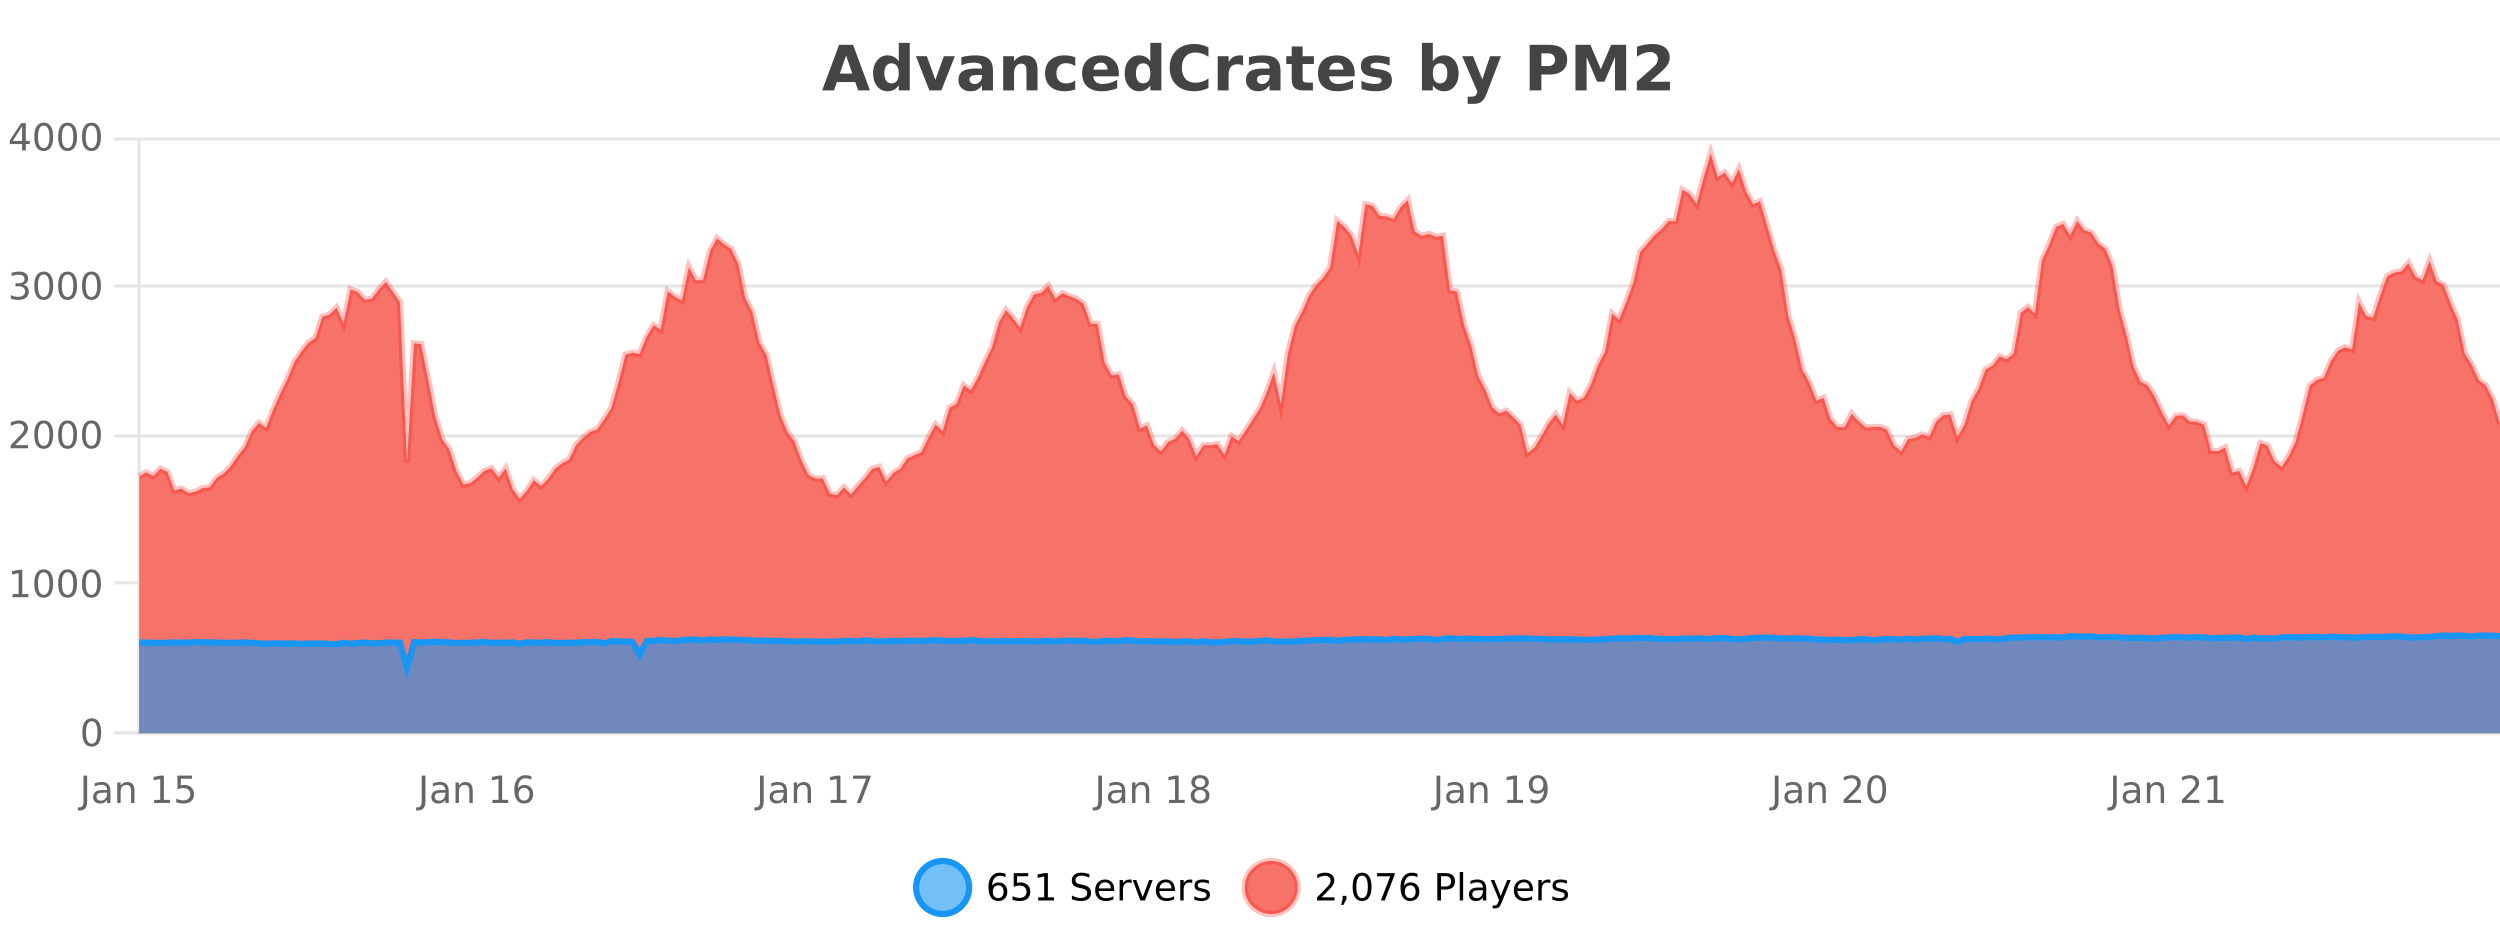
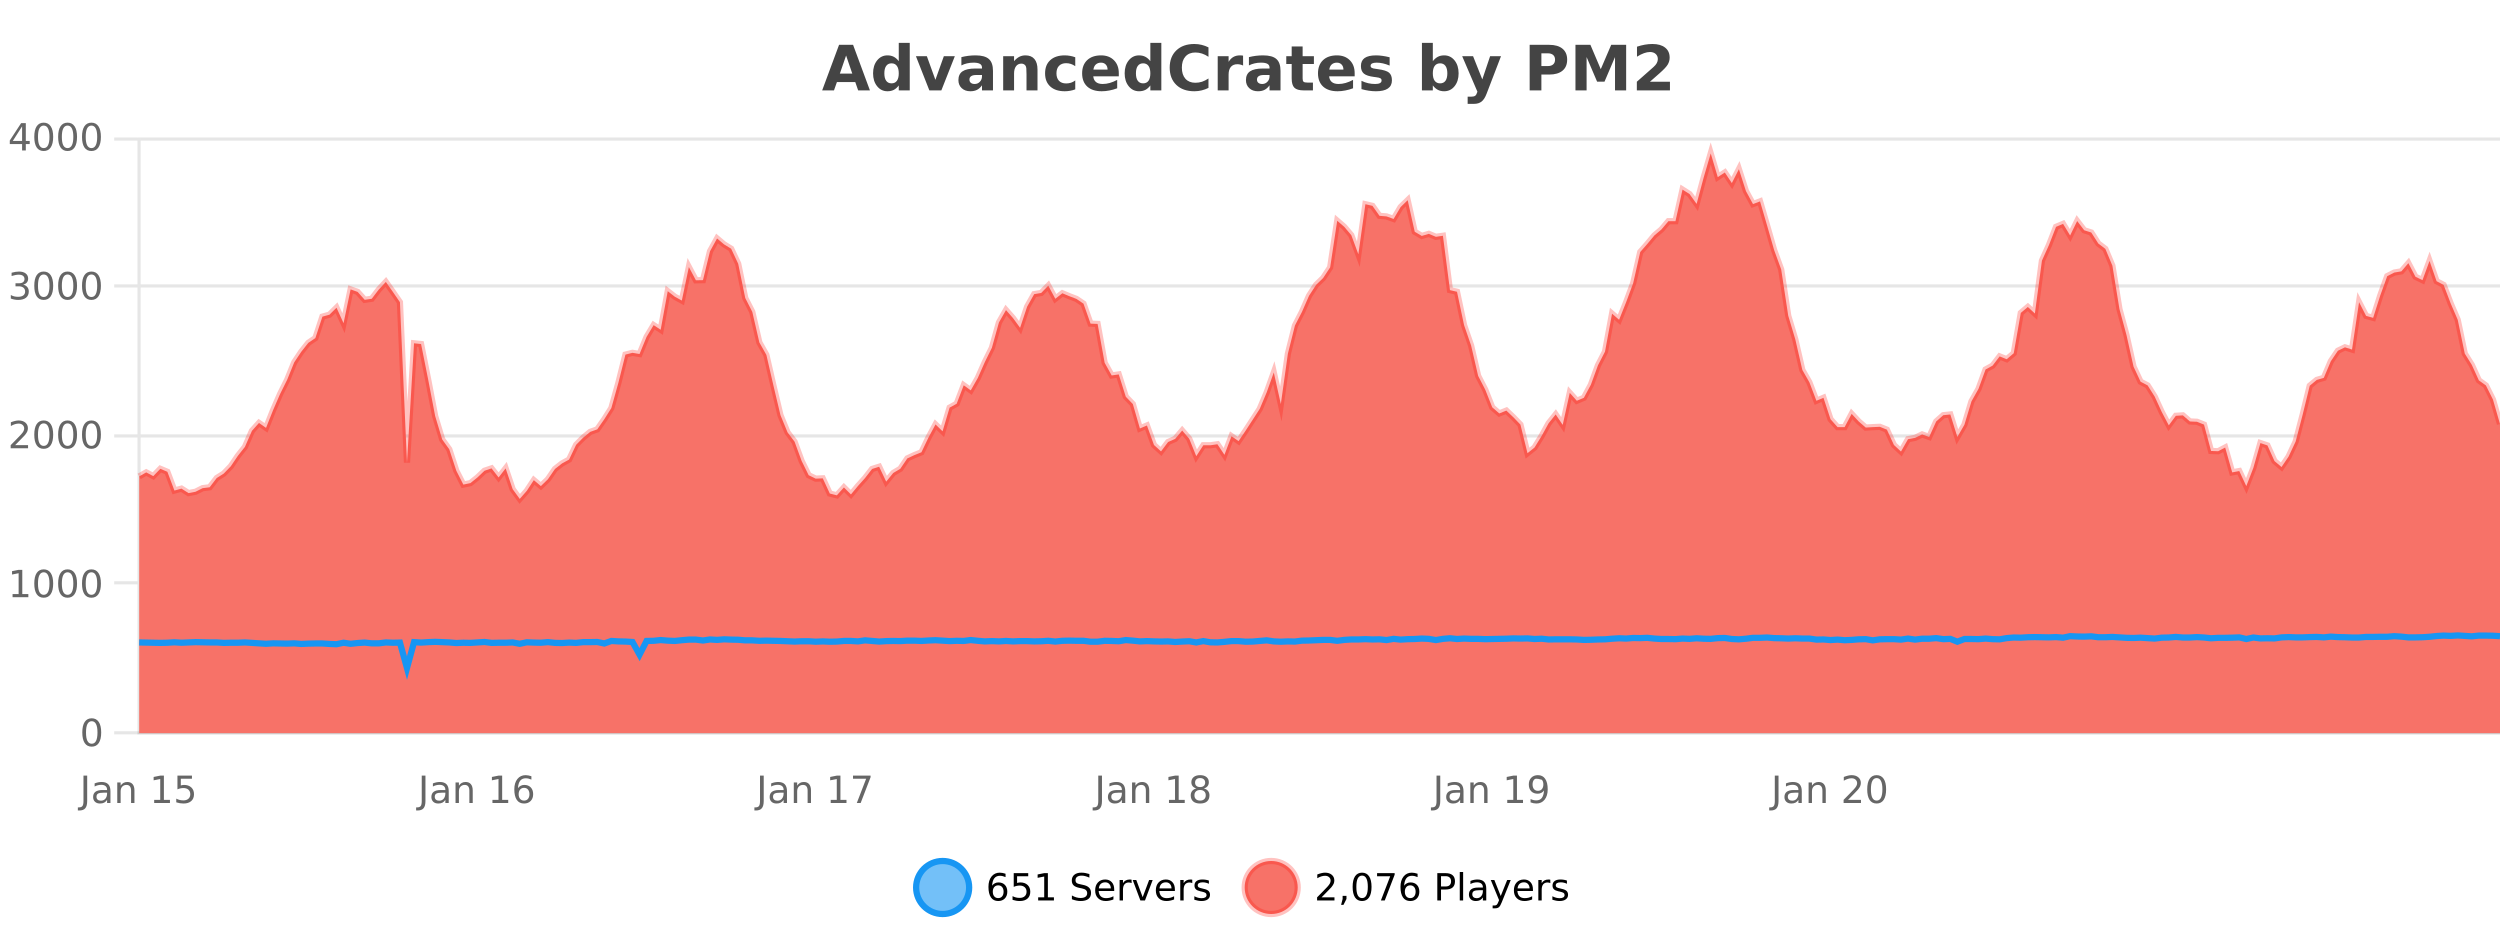
<svg xmlns="http://www.w3.org/2000/svg" width="800pt" height="300pt" viewBox="0 0 800 300" version="1.1">
  <defs>
    <clipPath id="clip1">
      <path d="M 264 263 L 339 263 L 339 300 L 264 300 Z M 264 263 " />
    </clipPath>
    <clipPath id="clip2">
      <path d="M 370 263 L 444 263 L 444 300 L 370 300 Z M 370 263 " />
    </clipPath>
    <clipPath id="clip3">
      <path d="M 44.539 49 L 800 49 L 800 234.602 L 44.539 234.602 Z M 44.539 49 " />
    </clipPath>
    <clipPath id="clip4">
      <path d="M 43.539 43 L 800 43 L 800 188 L 43.539 188 Z M 43.539 43 " />
    </clipPath>
    <clipPath id="clip5">
      <path d="M 44.539 203 L 800 203 L 800 234.602 L 44.539 234.602 Z M 44.539 203 " />
    </clipPath>
    <clipPath id="clip6">
      <path d="M 43.539 175 L 800 175 L 800 235.602 L 43.539 235.602 Z M 43.539 175 " />
    </clipPath>
  </defs>
  <g id="surface409571">
-     <rect x="0" y="0" width="800" height="300" style="fill:rgb(100%,100%,100%);fill-opacity:1;stroke:none;" />
    <path style="fill:none;stroke-width:1;stroke-linecap:butt;stroke-linejoin:miter;stroke:rgb(0%,0%,0%);stroke-opacity:0.098;stroke-miterlimit:10;" d="M 45 234.5 L 800 234.5 " />
    <path style="fill:none;stroke-width:1;stroke-linecap:butt;stroke-linejoin:miter;stroke:rgb(0%,0%,0%);stroke-opacity:0.098;stroke-miterlimit:10;" d="M 36.539 234.5 L 44 234.5 " />
    <path style="fill:none;stroke-width:1;stroke-linecap:butt;stroke-linejoin:miter;stroke:rgb(0%,0%,0%);stroke-opacity:0.098;stroke-miterlimit:10;" d="M 45 186.5 L 800 186.5 " />
    <path style="fill:none;stroke-width:1;stroke-linecap:butt;stroke-linejoin:miter;stroke:rgb(0%,0%,0%);stroke-opacity:0.098;stroke-miterlimit:10;" d="M 36.539 186.5 L 44 186.5 " />
    <path style="fill:none;stroke-width:1;stroke-linecap:butt;stroke-linejoin:miter;stroke:rgb(0%,0%,0%);stroke-opacity:0.098;stroke-miterlimit:10;" d="M 45 139.5 L 800 139.5 " />
    <path style="fill:none;stroke-width:1;stroke-linecap:butt;stroke-linejoin:miter;stroke:rgb(0%,0%,0%);stroke-opacity:0.098;stroke-miterlimit:10;" d="M 36.539 139.5 L 44 139.5 " />
    <path style="fill:none;stroke-width:1;stroke-linecap:butt;stroke-linejoin:miter;stroke:rgb(0%,0%,0%);stroke-opacity:0.098;stroke-miterlimit:10;" d="M 45 91.5 L 800 91.5 " />
    <path style="fill:none;stroke-width:1;stroke-linecap:butt;stroke-linejoin:miter;stroke:rgb(0%,0%,0%);stroke-opacity:0.098;stroke-miterlimit:10;" d="M 36.539 91.5 L 44 91.5 " />
    <path style="fill:none;stroke-width:1;stroke-linecap:butt;stroke-linejoin:miter;stroke:rgb(0%,0%,0%);stroke-opacity:0.098;stroke-miterlimit:10;" d="M 45 44.5 L 800 44.5 " />
    <path style="fill:none;stroke-width:1;stroke-linecap:butt;stroke-linejoin:miter;stroke:rgb(0%,0%,0%);stroke-opacity:0.098;stroke-miterlimit:10;" d="M 36.539 44.5 L 44 44.5 " />
    <path style=" stroke:none;fill-rule:nonzero;fill:rgb(9.02%,58.824%,95.294%);fill-opacity:0.6;" d="M 310.129 284 C 310.129 288.688 306.328 292.484 301.645 292.484 C 296.957 292.484 293.16 288.688 293.16 284 C 293.16 279.312 296.957 275.516 301.645 275.516 C 306.328 275.516 310.129 279.312 310.129 284 Z M 310.129 284 " />
    <g clip-path="url(#clip1)" clip-rule="nonzero">
      <path style="fill:none;stroke-width:2;stroke-linecap:butt;stroke-linejoin:miter;stroke:rgb(9.02%,58.824%,95.294%);stroke-opacity:1;stroke-miterlimit:10;" d="M 310.129 284 C 310.129 288.688 306.328 292.484 301.645 292.484 C 296.957 292.484 293.16 288.688 293.16 284 C 293.16 279.312 296.957 275.516 301.645 275.516 C 306.328 275.516 310.129 279.312 310.129 284 Z M 310.129 284 " />
    </g>
    <path style=" stroke:none;fill-rule:nonzero;fill:rgb(0%,0%,0%);fill-opacity:1;" d="M 319.43 283.312 C 318.898 283.312 318.477 283.496 318.164 283.859 C 317.852 284.227 317.695 284.719 317.695 285.344 C 317.695 285.98 317.852 286.48 318.164 286.844 C 318.477 287.211 318.898 287.391 319.43 287.391 C 319.961 287.391 320.375 287.211 320.68 286.844 C 320.992 286.48 321.148 285.98 321.148 285.344 C 321.148 284.719 320.992 284.227 320.68 283.859 C 320.375 283.496 319.961 283.312 319.43 283.312 Z M 321.773 279.594 L 321.773 280.672 C 321.469 280.539 321.168 280.434 320.867 280.359 C 320.562 280.289 320.266 280.25 319.977 280.25 C 319.195 280.25 318.594 280.516 318.18 281.047 C 317.773 281.57 317.539 282.359 317.477 283.422 C 317.703 283.09 317.992 282.836 318.336 282.656 C 318.688 282.469 319.074 282.375 319.492 282.375 C 320.367 282.375 321.059 282.641 321.57 283.172 C 322.078 283.703 322.336 284.43 322.336 285.344 C 322.336 286.25 322.07 286.977 321.539 287.516 C 321.008 288.059 320.305 288.328 319.43 288.328 C 318.406 288.328 317.633 287.945 317.102 287.172 C 316.57 286.391 316.305 285.266 316.305 283.797 C 316.305 282.414 316.633 281.309 317.289 280.484 C 317.945 279.664 318.824 279.25 319.93 279.25 C 320.219 279.25 320.516 279.281 320.82 279.344 C 321.121 279.398 321.438 279.48 321.773 279.594 Z M 324.391 279.406 L 329.031 279.406 L 329.031 280.406 L 325.469 280.406 L 325.469 282.547 C 325.645 282.484 325.816 282.445 325.984 282.422 C 326.16 282.391 326.332 282.375 326.5 282.375 C 327.477 282.375 328.254 282.648 328.828 283.188 C 329.398 283.719 329.688 284.438 329.688 285.344 C 329.688 286.293 329.391 287.027 328.797 287.547 C 328.211 288.07 327.391 288.328 326.328 288.328 C 325.953 288.328 325.57 288.297 325.188 288.234 C 324.812 288.172 324.422 288.078 324.016 287.953 L 324.016 286.766 C 324.367 286.953 324.734 287.094 325.109 287.188 C 325.484 287.281 325.879 287.328 326.297 287.328 C 326.973 287.328 327.508 287.152 327.906 286.797 C 328.301 286.445 328.5 285.961 328.5 285.344 C 328.5 284.742 328.301 284.262 327.906 283.906 C 327.508 283.555 326.973 283.375 326.297 283.375 C 325.984 283.375 325.664 283.414 325.344 283.484 C 325.031 283.547 324.711 283.652 324.391 283.797 Z M 332.211 287.156 L 334.148 287.156 L 334.148 280.484 L 332.039 280.906 L 332.039 279.828 L 334.133 279.406 L 335.32 279.406 L 335.32 287.156 L 337.258 287.156 L 337.258 288.156 L 332.211 288.156 Z M 348.602 279.688 L 348.602 280.844 C 348.152 280.637 347.727 280.48 347.32 280.375 C 346.922 280.262 346.543 280.203 346.18 280.203 C 345.531 280.203 345.031 280.328 344.68 280.578 C 344.336 280.828 344.164 281.188 344.164 281.656 C 344.164 282.043 344.277 282.336 344.508 282.531 C 344.734 282.73 345.18 282.887 345.836 283 L 346.539 283.156 C 347.422 283.324 348.074 283.621 348.492 284.047 C 348.918 284.465 349.133 285.027 349.133 285.734 C 349.133 286.59 348.844 287.234 348.273 287.672 C 347.711 288.109 346.875 288.328 345.773 288.328 C 345.367 288.328 344.93 288.281 344.461 288.188 C 343.992 288.094 343.508 287.953 343.008 287.766 L 343.008 286.547 C 343.484 286.82 343.953 287.023 344.414 287.156 C 344.883 287.293 345.336 287.359 345.773 287.359 C 346.449 287.359 346.969 287.23 347.336 286.969 C 347.711 286.699 347.898 286.32 347.898 285.828 C 347.898 285.402 347.762 285.07 347.492 284.828 C 347.23 284.578 346.797 284.398 346.195 284.281 L 345.477 284.141 C 344.59 283.965 343.949 283.688 343.555 283.312 C 343.168 282.938 342.977 282.418 342.977 281.75 C 342.977 280.969 343.246 280.359 343.789 279.922 C 344.328 279.477 345.078 279.25 346.039 279.25 C 346.453 279.25 346.871 279.289 347.289 279.359 C 347.715 279.434 348.152 279.543 348.602 279.688 Z M 356.547 284.609 L 356.547 285.125 L 351.578 285.125 C 351.629 285.875 351.852 286.445 352.25 286.828 C 352.656 287.215 353.211 287.406 353.922 287.406 C 354.336 287.406 354.738 287.359 355.125 287.266 C 355.52 287.164 355.91 287.008 356.297 286.797 L 356.297 287.828 C 355.898 287.984 355.5 288.105 355.094 288.188 C 354.688 288.281 354.273 288.328 353.859 288.328 C 352.816 288.328 351.988 288.027 351.375 287.422 C 350.758 286.809 350.453 285.98 350.453 284.938 C 350.453 283.867 350.742 283.016 351.328 282.391 C 351.91 281.758 352.691 281.438 353.672 281.438 C 354.555 281.438 355.254 281.727 355.766 282.297 C 356.285 282.859 356.547 283.633 356.547 284.609 Z M 355.469 284.281 C 355.457 283.699 355.289 283.23 354.969 282.875 C 354.645 282.523 354.219 282.344 353.688 282.344 C 353.082 282.344 352.598 282.516 352.234 282.859 C 351.879 283.203 351.676 283.684 351.625 284.297 Z M 362.117 282.594 C 361.992 282.531 361.855 282.484 361.711 282.453 C 361.574 282.414 361.418 282.391 361.242 282.391 C 360.637 282.391 360.168 282.59 359.836 282.984 C 359.512 283.383 359.352 283.953 359.352 284.703 L 359.352 288.156 L 358.273 288.156 L 358.273 281.594 L 359.352 281.594 L 359.352 282.609 C 359.578 282.215 359.875 281.922 360.242 281.734 C 360.605 281.539 361.047 281.438 361.57 281.438 C 361.641 281.438 361.719 281.445 361.805 281.453 C 361.898 281.465 361.996 281.48 362.102 281.5 Z M 362.469 281.594 L 363.609 281.594 L 365.656 287.094 L 367.719 281.594 L 368.859 281.594 L 366.391 288.156 L 364.922 288.156 Z M 375.961 284.609 L 375.961 285.125 L 370.992 285.125 C 371.043 285.875 371.266 286.445 371.664 286.828 C 372.07 287.215 372.625 287.406 373.336 287.406 C 373.75 287.406 374.152 287.359 374.539 287.266 C 374.934 287.164 375.324 287.008 375.711 286.797 L 375.711 287.828 C 375.312 287.984 374.914 288.105 374.508 288.188 C 374.102 288.281 373.688 288.328 373.273 288.328 C 372.23 288.328 371.402 288.027 370.789 287.422 C 370.172 286.809 369.867 285.98 369.867 284.938 C 369.867 283.867 370.156 283.016 370.742 282.391 C 371.324 281.758 372.105 281.438 373.086 281.438 C 373.969 281.438 374.668 281.727 375.18 282.297 C 375.699 282.859 375.961 283.633 375.961 284.609 Z M 374.883 284.281 C 374.871 283.699 374.703 283.23 374.383 282.875 C 374.059 282.523 373.633 282.344 373.102 282.344 C 372.496 282.344 372.012 282.516 371.648 282.859 C 371.293 283.203 371.09 283.684 371.039 284.297 Z M 381.531 282.594 C 381.406 282.531 381.27 282.484 381.125 282.453 C 380.988 282.414 380.832 282.391 380.656 282.391 C 380.051 282.391 379.582 282.59 379.25 282.984 C 378.926 283.383 378.766 283.953 378.766 284.703 L 378.766 288.156 L 377.688 288.156 L 377.688 281.594 L 378.766 281.594 L 378.766 282.609 C 378.992 282.215 379.289 281.922 379.656 281.734 C 380.02 281.539 380.461 281.438 380.984 281.438 C 381.055 281.438 381.133 281.445 381.219 281.453 C 381.312 281.465 381.41 281.48 381.516 281.5 Z M 386.844 281.781 L 386.844 282.812 C 386.539 282.656 386.223 282.543 385.891 282.469 C 385.566 282.387 385.227 282.344 384.875 282.344 C 384.344 282.344 383.941 282.43 383.672 282.594 C 383.398 282.75 383.266 282.996 383.266 283.328 C 383.266 283.578 383.359 283.777 383.547 283.922 C 383.742 284.059 384.133 284.188 384.719 284.312 L 385.078 284.406 C 385.848 284.562 386.395 284.793 386.719 285.094 C 387.039 285.398 387.203 285.812 387.203 286.344 C 387.203 286.961 386.957 287.445 386.469 287.797 C 385.988 288.152 385.328 288.328 384.484 288.328 C 384.129 288.328 383.758 288.289 383.375 288.219 C 383 288.156 382.602 288.059 382.188 287.922 L 382.188 286.797 C 382.582 287.008 382.973 287.164 383.359 287.266 C 383.742 287.371 384.129 287.422 384.516 287.422 C 385.016 287.422 385.398 287.34 385.672 287.172 C 385.953 286.996 386.094 286.746 386.094 286.422 C 386.094 286.133 385.992 285.906 385.797 285.75 C 385.598 285.594 385.164 285.445 384.5 285.297 L 384.125 285.219 C 383.457 285.074 382.973 284.855 382.672 284.562 C 382.379 284.273 382.234 283.875 382.234 283.375 C 382.234 282.75 382.453 282.273 382.891 281.938 C 383.328 281.605 383.945 281.438 384.75 281.438 C 385.145 281.438 385.52 281.469 385.875 281.531 C 386.227 281.586 386.551 281.668 386.844 281.781 Z M 311.645 277.016 " />
    <path style=" stroke:none;fill-rule:nonzero;fill:rgb(96.863%,44.706%,40.784%);fill-opacity:1;" d="M 415.266 284 C 415.266 288.688 411.465 292.484 406.781 292.484 C 402.094 292.484 398.297 288.688 398.297 284 C 398.297 279.312 402.094 275.516 406.781 275.516 C 411.465 275.516 415.266 279.312 415.266 284 Z M 415.266 284 " />
    <g clip-path="url(#clip2)" clip-rule="nonzero">
      <path style="fill:none;stroke-width:2;stroke-linecap:butt;stroke-linejoin:miter;stroke:rgb(100%,4.706%,0%);stroke-opacity:0.247;stroke-miterlimit:10;" d="M 415.266 284 C 415.266 288.688 411.465 292.484 406.781 292.484 C 402.094 292.484 398.297 288.688 398.297 284 C 398.297 279.312 402.094 275.516 406.781 275.516 C 411.465 275.516 415.266 279.312 415.266 284 Z M 415.266 284 " />
    </g>
    <path style=" stroke:none;fill-rule:nonzero;fill:rgb(0%,0%,0%);fill-opacity:1;" d="M 422.891 287.156 L 427.031 287.156 L 427.031 288.156 L 421.469 288.156 L 421.469 287.156 C 421.914 286.699 422.523 286.078 423.297 285.297 C 424.078 284.508 424.566 283.996 424.766 283.766 C 425.148 283.352 425.414 282.996 425.562 282.703 C 425.719 282.402 425.797 282.109 425.797 281.828 C 425.797 281.359 425.629 280.98 425.297 280.688 C 424.973 280.398 424.551 280.25 424.031 280.25 C 423.656 280.25 423.258 280.312 422.844 280.438 C 422.438 280.562 422 280.762 421.531 281.031 L 421.531 279.828 C 422.008 279.641 422.453 279.5 422.859 279.406 C 423.273 279.305 423.656 279.25 424 279.25 C 424.906 279.25 425.629 279.48 426.172 279.938 C 426.711 280.387 426.984 280.992 426.984 281.75 C 426.984 282.105 426.914 282.445 426.781 282.766 C 426.645 283.09 426.398 283.469 426.047 283.906 C 425.941 284.023 425.629 284.352 425.109 284.891 C 424.586 285.434 423.848 286.188 422.891 287.156 Z M 429.637 286.672 L 430.871 286.672 L 430.871 287.672 L 429.918 289.547 L 429.152 289.547 L 429.637 287.672 Z M 435.859 280.188 C 435.254 280.188 434.797 280.492 434.484 281.094 C 434.18 281.688 434.031 282.59 434.031 283.797 C 434.031 284.996 434.18 285.898 434.484 286.5 C 434.797 287.094 435.254 287.391 435.859 287.391 C 436.473 287.391 436.93 287.094 437.234 286.5 C 437.547 285.898 437.703 284.996 437.703 283.797 C 437.703 282.59 437.547 281.688 437.234 281.094 C 436.93 280.492 436.473 280.188 435.859 280.188 Z M 435.859 279.25 C 436.836 279.25 437.586 279.641 438.109 280.422 C 438.629 281.195 438.891 282.32 438.891 283.797 C 438.891 285.266 438.629 286.391 438.109 287.172 C 437.586 287.945 436.836 288.328 435.859 288.328 C 434.879 288.328 434.129 287.945 433.609 287.172 C 433.098 286.391 432.844 285.266 432.844 283.797 C 432.844 282.32 433.098 281.195 433.609 280.422 C 434.129 279.641 434.879 279.25 435.859 279.25 Z M 440.664 279.406 L 446.289 279.406 L 446.289 279.906 L 443.117 288.156 L 441.883 288.156 L 444.867 280.406 L 440.664 280.406 Z M 451.281 283.312 C 450.75 283.312 450.328 283.496 450.016 283.859 C 449.703 284.227 449.547 284.719 449.547 285.344 C 449.547 285.98 449.703 286.48 450.016 286.844 C 450.328 287.211 450.75 287.391 451.281 287.391 C 451.812 287.391 452.227 287.211 452.531 286.844 C 452.844 286.48 453 285.98 453 285.344 C 453 284.719 452.844 284.227 452.531 283.859 C 452.227 283.496 451.812 283.312 451.281 283.312 Z M 453.625 279.594 L 453.625 280.672 C 453.32 280.539 453.02 280.434 452.719 280.359 C 452.414 280.289 452.117 280.25 451.828 280.25 C 451.047 280.25 450.445 280.516 450.031 281.047 C 449.625 281.57 449.391 282.359 449.328 283.422 C 449.555 283.09 449.844 282.836 450.188 282.656 C 450.539 282.469 450.926 282.375 451.344 282.375 C 452.219 282.375 452.91 282.641 453.422 283.172 C 453.93 283.703 454.188 284.43 454.188 285.344 C 454.188 286.25 453.922 286.977 453.391 287.516 C 452.859 288.059 452.156 288.328 451.281 288.328 C 450.258 288.328 449.484 287.945 448.953 287.172 C 448.422 286.391 448.156 285.266 448.156 283.797 C 448.156 282.414 448.484 281.309 449.141 280.484 C 449.797 279.664 450.676 279.25 451.781 279.25 C 452.07 279.25 452.367 279.281 452.672 279.344 C 452.973 279.398 453.289 279.48 453.625 279.594 Z M 461.125 280.375 L 461.125 283.672 L 462.609 283.672 C 463.16 283.672 463.586 283.531 463.891 283.25 C 464.191 282.961 464.344 282.547 464.344 282.016 C 464.344 281.496 464.191 281.094 463.891 280.812 C 463.586 280.523 463.16 280.375 462.609 280.375 Z M 459.938 279.406 L 462.609 279.406 C 463.598 279.406 464.344 279.633 464.844 280.078 C 465.344 280.516 465.594 281.164 465.594 282.016 C 465.594 282.883 465.344 283.539 464.844 283.984 C 464.344 284.422 463.598 284.641 462.609 284.641 L 461.125 284.641 L 461.125 288.156 L 459.938 288.156 Z M 467.125 279.031 L 468.203 279.031 L 468.203 288.156 L 467.125 288.156 Z M 473.445 284.859 C 472.578 284.859 471.977 284.961 471.633 285.156 C 471.297 285.355 471.133 285.695 471.133 286.172 C 471.133 286.559 471.258 286.867 471.508 287.094 C 471.766 287.312 472.109 287.422 472.539 287.422 C 473.141 287.422 473.621 287.215 473.977 286.797 C 474.34 286.371 474.523 285.805 474.523 285.094 L 474.523 284.859 Z M 475.602 284.406 L 475.602 288.156 L 474.523 288.156 L 474.523 287.156 C 474.273 287.555 473.965 287.852 473.602 288.047 C 473.234 288.234 472.789 288.328 472.258 288.328 C 471.578 288.328 471.043 288.141 470.648 287.766 C 470.25 287.383 470.055 286.875 470.055 286.25 C 470.055 285.512 470.297 284.953 470.789 284.578 C 471.289 284.203 472.027 284.016 473.008 284.016 L 474.523 284.016 L 474.523 283.906 C 474.523 283.406 474.355 283.023 474.023 282.75 C 473.699 282.48 473.246 282.344 472.664 282.344 C 472.289 282.344 471.918 282.391 471.555 282.484 C 471.199 282.578 470.859 282.715 470.539 282.891 L 470.539 281.891 C 470.934 281.734 471.312 281.621 471.68 281.547 C 472.055 281.477 472.418 281.438 472.773 281.438 C 473.719 281.438 474.43 281.684 474.898 282.172 C 475.367 282.664 475.602 283.406 475.602 284.406 Z M 480.547 288.766 C 480.242 289.547 479.945 290.055 479.656 290.297 C 479.363 290.535 478.977 290.656 478.5 290.656 L 477.641 290.656 L 477.641 289.75 L 478.266 289.75 C 478.566 289.75 478.797 289.676 478.953 289.531 C 479.117 289.395 479.301 289.066 479.5 288.547 L 479.703 288.047 L 477.047 281.594 L 478.188 281.594 L 480.234 286.719 L 482.297 281.594 L 483.438 281.594 Z M 490.539 284.609 L 490.539 285.125 L 485.57 285.125 C 485.621 285.875 485.844 286.445 486.242 286.828 C 486.648 287.215 487.203 287.406 487.914 287.406 C 488.328 287.406 488.73 287.359 489.117 287.266 C 489.512 287.164 489.902 287.008 490.289 286.797 L 490.289 287.828 C 489.891 287.984 489.492 288.105 489.086 288.188 C 488.68 288.281 488.266 288.328 487.852 288.328 C 486.809 288.328 485.98 288.027 485.367 287.422 C 484.75 286.809 484.445 285.98 484.445 284.938 C 484.445 283.867 484.734 283.016 485.32 282.391 C 485.902 281.758 486.684 281.438 487.664 281.438 C 488.547 281.438 489.246 281.727 489.758 282.297 C 490.277 282.859 490.539 283.633 490.539 284.609 Z M 489.461 284.281 C 489.449 283.699 489.281 283.23 488.961 282.875 C 488.637 282.523 488.211 282.344 487.68 282.344 C 487.074 282.344 486.59 282.516 486.227 282.859 C 485.871 283.203 485.668 283.684 485.617 284.297 Z M 496.109 282.594 C 495.984 282.531 495.848 282.484 495.703 282.453 C 495.566 282.414 495.41 282.391 495.234 282.391 C 494.629 282.391 494.16 282.59 493.828 282.984 C 493.504 283.383 493.344 283.953 493.344 284.703 L 493.344 288.156 L 492.266 288.156 L 492.266 281.594 L 493.344 281.594 L 493.344 282.609 C 493.57 282.215 493.867 281.922 494.234 281.734 C 494.598 281.539 495.039 281.438 495.562 281.438 C 495.633 281.438 495.711 281.445 495.797 281.453 C 495.891 281.465 495.988 281.48 496.094 281.5 Z M 501.418 281.781 L 501.418 282.812 C 501.113 282.656 500.797 282.543 500.465 282.469 C 500.141 282.387 499.801 282.344 499.449 282.344 C 498.918 282.344 498.516 282.43 498.246 282.594 C 497.973 282.75 497.84 282.996 497.84 283.328 C 497.84 283.578 497.934 283.777 498.121 283.922 C 498.316 284.059 498.707 284.188 499.293 284.312 L 499.652 284.406 C 500.422 284.562 500.969 284.793 501.293 285.094 C 501.613 285.398 501.777 285.812 501.777 286.344 C 501.777 286.961 501.531 287.445 501.043 287.797 C 500.562 288.152 499.902 288.328 499.059 288.328 C 498.703 288.328 498.332 288.289 497.949 288.219 C 497.574 288.156 497.176 288.059 496.762 287.922 L 496.762 286.797 C 497.156 287.008 497.547 287.164 497.934 287.266 C 498.316 287.371 498.703 287.422 499.09 287.422 C 499.59 287.422 499.973 287.34 500.246 287.172 C 500.527 286.996 500.668 286.746 500.668 286.422 C 500.668 286.133 500.566 285.906 500.371 285.75 C 500.172 285.594 499.738 285.445 499.074 285.297 L 498.699 285.219 C 498.031 285.074 497.547 284.855 497.246 284.562 C 496.953 284.273 496.809 283.875 496.809 283.375 C 496.809 282.75 497.027 282.273 497.465 281.938 C 497.902 281.605 498.52 281.438 499.324 281.438 C 499.719 281.438 500.094 281.469 500.449 281.531 C 500.801 281.586 501.125 281.668 501.418 281.781 Z M 416.781 277.016 " />
    <path style=" stroke:none;fill-rule:nonzero;fill:rgb(26.667%,26.667%,26.667%);fill-opacity:1;" d="M 273.688 26.266 L 267.812 26.266 L 266.875 28.922 L 263.094 28.922 L 268.5 14.344 L 272.984 14.344 L 278.375 28.922 L 274.609 28.922 Z M 268.75 23.562 L 272.734 23.562 L 270.75 17.766 Z M 287.602 19.578 L 287.602 13.719 L 291.117 13.719 L 291.117 28.922 L 287.602 28.922 L 287.602 27.344 C 287.121 27.992 286.59 28.465 286.008 28.766 C 285.422 29.055 284.75 29.203 283.992 29.203 C 282.648 29.203 281.543 28.668 280.68 27.594 C 279.812 26.523 279.383 25.148 279.383 23.469 C 279.383 21.781 279.812 20.402 280.68 19.328 C 281.543 18.258 282.648 17.719 283.992 17.719 C 284.75 17.719 285.422 17.871 286.008 18.172 C 286.59 18.477 287.121 18.945 287.602 19.578 Z M 285.289 26.672 C 286.039 26.672 286.609 26.402 287.008 25.859 C 287.402 25.309 287.602 24.512 287.602 23.469 C 287.602 22.43 287.402 21.637 287.008 21.094 C 286.609 20.543 286.039 20.266 285.289 20.266 C 284.547 20.266 283.98 20.543 283.586 21.094 C 283.188 21.637 282.992 22.43 282.992 23.469 C 282.992 24.512 283.188 25.309 283.586 25.859 C 283.98 26.402 284.547 26.672 285.289 26.672 Z M 293.094 17.984 L 296.594 17.984 L 299.328 25.547 L 302.031 17.984 L 305.547 17.984 L 301.234 28.922 L 297.391 28.922 Z M 312.41 24 C 311.68 24 311.133 24.125 310.77 24.375 C 310.402 24.617 310.223 24.98 310.223 25.469 C 310.223 25.906 310.367 26.25 310.66 26.5 C 310.961 26.75 311.371 26.875 311.895 26.875 C 312.551 26.875 313.102 26.641 313.551 26.172 C 314.008 25.703 314.238 25.117 314.238 24.406 L 314.238 24 Z M 317.754 22.688 L 317.754 28.922 L 314.238 28.922 L 314.238 27.297 C 313.77 27.965 313.238 28.449 312.645 28.75 C 312.059 29.051 311.348 29.203 310.504 29.203 C 309.379 29.203 308.461 28.875 307.754 28.219 C 307.043 27.555 306.691 26.695 306.691 25.641 C 306.691 24.359 307.129 23.422 308.004 22.828 C 308.887 22.227 310.277 21.922 312.176 21.922 L 314.238 21.922 L 314.238 21.641 C 314.238 21.09 314.02 20.688 313.582 20.438 C 313.145 20.18 312.461 20.047 311.535 20.047 C 310.785 20.047 310.086 20.125 309.441 20.281 C 308.793 20.43 308.195 20.648 307.645 20.938 L 307.645 18.281 C 308.395 18.094 309.145 17.953 309.895 17.859 C 310.652 17.766 311.414 17.719 312.176 17.719 C 314.145 17.719 315.566 18.109 316.441 18.891 C 317.316 19.664 317.754 20.93 317.754 22.688 Z M 332 22.266 L 332 28.922 L 328.484 28.922 L 328.484 23.828 C 328.484 22.883 328.461 22.23 328.422 21.875 C 328.379 21.512 328.305 21.246 328.203 21.078 C 328.066 20.852 327.879 20.672 327.641 20.547 C 327.41 20.422 327.145 20.359 326.844 20.359 C 326.113 20.359 325.539 20.641 325.125 21.203 C 324.707 21.766 324.5 22.547 324.5 23.547 L 324.5 28.922 L 321.016 28.922 L 321.016 17.984 L 324.5 17.984 L 324.5 19.578 C 325.031 18.945 325.594 18.477 326.188 18.172 C 326.781 17.871 327.43 17.719 328.141 17.719 C 329.41 17.719 330.367 18.109 331.016 18.891 C 331.672 19.664 332 20.789 332 22.266 Z M 344.082 18.328 L 344.082 21.172 C 343.613 20.852 343.137 20.609 342.66 20.453 C 342.18 20.297 341.68 20.219 341.16 20.219 C 340.191 20.219 339.43 20.508 338.879 21.078 C 338.336 21.641 338.066 22.438 338.066 23.469 C 338.066 24.492 338.336 25.289 338.879 25.859 C 339.43 26.422 340.191 26.703 341.16 26.703 C 341.711 26.703 342.23 26.625 342.723 26.469 C 343.211 26.305 343.664 26.059 344.082 25.734 L 344.082 28.594 C 343.539 28.805 342.988 28.953 342.426 29.047 C 341.863 29.148 341.293 29.203 340.723 29.203 C 338.754 29.203 337.211 28.699 336.098 27.688 C 334.98 26.68 334.426 25.273 334.426 23.469 C 334.426 21.656 334.98 20.246 336.098 19.234 C 337.211 18.227 338.754 17.719 340.723 17.719 C 341.293 17.719 341.855 17.773 342.41 17.875 C 342.973 17.969 343.527 18.121 344.082 18.328 Z M 358.016 23.422 L 358.016 24.422 L 349.844 24.422 C 349.926 25.246 350.223 25.859 350.734 26.266 C 351.242 26.672 351.953 26.875 352.859 26.875 C 353.598 26.875 354.352 26.766 355.125 26.547 C 355.895 26.328 356.688 26 357.5 25.562 L 357.5 28.25 C 356.676 28.562 355.848 28.797 355.016 28.953 C 354.191 29.117 353.367 29.203 352.547 29.203 C 350.566 29.203 349.023 28.703 347.922 27.703 C 346.828 26.695 346.281 25.281 346.281 23.469 C 346.281 21.68 346.816 20.273 347.891 19.25 C 348.973 18.23 350.457 17.719 352.344 17.719 C 354.062 17.719 355.438 18.242 356.469 19.281 C 357.5 20.312 358.016 21.695 358.016 23.422 Z M 354.422 22.266 C 354.422 21.602 354.227 21.062 353.844 20.656 C 353.457 20.25 352.953 20.047 352.328 20.047 C 351.648 20.047 351.098 20.242 350.672 20.625 C 350.254 21 349.992 21.547 349.891 22.266 Z M 368.109 19.578 L 368.109 13.719 L 371.625 13.719 L 371.625 28.922 L 368.109 28.922 L 368.109 27.344 C 367.629 27.992 367.098 28.465 366.516 28.766 C 365.93 29.055 365.258 29.203 364.5 29.203 C 363.156 29.203 362.051 28.668 361.188 27.594 C 360.32 26.523 359.891 25.148 359.891 23.469 C 359.891 21.781 360.32 20.402 361.188 19.328 C 362.051 18.258 363.156 17.719 364.5 17.719 C 365.258 17.719 365.93 17.871 366.516 18.172 C 367.098 18.477 367.629 18.945 368.109 19.578 Z M 365.797 26.672 C 366.547 26.672 367.117 26.402 367.516 25.859 C 367.91 25.309 368.109 24.512 368.109 23.469 C 368.109 22.43 367.91 21.637 367.516 21.094 C 367.117 20.543 366.547 20.266 365.797 20.266 C 365.055 20.266 364.488 20.543 364.094 21.094 C 363.695 21.637 363.5 22.43 363.5 23.469 C 363.5 24.512 363.695 25.309 364.094 25.859 C 364.488 26.402 365.055 26.672 365.797 26.672 Z M 386.711 28.125 C 386.012 28.48 385.289 28.746 384.539 28.922 C 383.797 29.109 383.016 29.203 382.195 29.203 C 379.766 29.203 377.844 28.527 376.43 27.172 C 375.012 25.809 374.305 23.965 374.305 21.641 C 374.305 19.32 375.012 17.48 376.43 16.125 C 377.844 14.762 379.766 14.078 382.195 14.078 C 383.016 14.078 383.797 14.172 384.539 14.359 C 385.289 14.539 386.012 14.805 386.711 15.156 L 386.711 18.172 C 386.012 17.703 385.324 17.359 384.648 17.141 C 383.969 16.914 383.258 16.797 382.508 16.797 C 381.164 16.797 380.105 17.23 379.336 18.094 C 378.574 18.949 378.195 20.133 378.195 21.641 C 378.195 23.152 378.574 24.34 379.336 25.203 C 380.105 26.059 381.164 26.484 382.508 26.484 C 383.258 26.484 383.969 26.375 384.648 26.156 C 385.324 25.93 386.012 25.578 386.711 25.109 Z M 397.793 20.969 C 397.48 20.824 397.172 20.719 396.871 20.656 C 396.566 20.586 396.266 20.547 395.965 20.547 C 395.059 20.547 394.359 20.836 393.871 21.406 C 393.391 21.98 393.152 22.805 393.152 23.875 L 393.152 28.922 L 389.668 28.922 L 389.668 17.984 L 393.152 17.984 L 393.152 19.781 C 393.598 19.062 394.113 18.543 394.699 18.219 C 395.281 17.887 395.98 17.719 396.793 17.719 C 396.918 17.719 397.047 17.727 397.184 17.734 C 397.316 17.746 397.516 17.766 397.777 17.797 Z M 404.422 24 C 403.691 24 403.145 24.125 402.781 24.375 C 402.414 24.617 402.234 24.98 402.234 25.469 C 402.234 25.906 402.379 26.25 402.672 26.5 C 402.973 26.75 403.383 26.875 403.906 26.875 C 404.562 26.875 405.113 26.641 405.562 26.172 C 406.02 25.703 406.25 25.117 406.25 24.406 L 406.25 24 Z M 409.766 22.688 L 409.766 28.922 L 406.25 28.922 L 406.25 27.297 C 405.781 27.965 405.25 28.449 404.656 28.75 C 404.07 29.051 403.359 29.203 402.516 29.203 C 401.391 29.203 400.473 28.875 399.766 28.219 C 399.055 27.555 398.703 26.695 398.703 25.641 C 398.703 24.359 399.141 23.422 400.016 22.828 C 400.898 22.227 402.289 21.922 404.188 21.922 L 406.25 21.922 L 406.25 21.641 C 406.25 21.09 406.031 20.688 405.594 20.438 C 405.156 20.18 404.473 20.047 403.547 20.047 C 402.797 20.047 402.098 20.125 401.453 20.281 C 400.805 20.43 400.207 20.648 399.656 20.938 L 399.656 18.281 C 400.406 18.094 401.156 17.953 401.906 17.859 C 402.664 17.766 403.426 17.719 404.188 17.719 C 406.156 17.719 407.578 18.109 408.453 18.891 C 409.328 19.664 409.766 20.93 409.766 22.688 Z M 416.84 14.875 L 416.84 17.984 L 420.449 17.984 L 420.449 20.484 L 416.84 20.484 L 416.84 25.125 C 416.84 25.637 416.938 25.98 417.137 26.156 C 417.344 26.336 417.746 26.422 418.34 26.422 L 420.137 26.422 L 420.137 28.922 L 417.137 28.922 C 415.762 28.922 414.781 28.637 414.199 28.062 C 413.625 27.48 413.34 26.5 413.34 25.125 L 413.34 20.484 L 411.605 20.484 L 411.605 17.984 L 413.34 17.984 L 413.34 14.875 Z M 433.492 23.422 L 433.492 24.422 L 425.32 24.422 C 425.402 25.246 425.699 25.859 426.211 26.266 C 426.719 26.672 427.43 26.875 428.336 26.875 C 429.074 26.875 429.828 26.766 430.602 26.547 C 431.371 26.328 432.164 26 432.977 25.562 L 432.977 28.25 C 432.152 28.562 431.324 28.797 430.492 28.953 C 429.668 29.117 428.844 29.203 428.023 29.203 C 426.043 29.203 424.5 28.703 423.398 27.703 C 422.305 26.695 421.758 25.281 421.758 23.469 C 421.758 21.68 422.293 20.273 423.367 19.25 C 424.449 18.23 425.934 17.719 427.82 17.719 C 429.539 17.719 430.914 18.242 431.945 19.281 C 432.977 20.312 433.492 21.695 433.492 23.422 Z M 429.898 22.266 C 429.898 21.602 429.703 21.062 429.32 20.656 C 428.934 20.25 428.43 20.047 427.805 20.047 C 427.125 20.047 426.574 20.242 426.148 20.625 C 425.73 21 425.469 21.547 425.367 22.266 Z M 444.684 18.328 L 444.684 20.984 C 443.941 20.672 443.223 20.438 442.527 20.281 C 441.828 20.125 441.168 20.047 440.543 20.047 C 439.887 20.047 439.395 20.133 439.074 20.297 C 438.75 20.465 438.59 20.719 438.59 21.062 C 438.59 21.344 438.707 21.559 438.949 21.703 C 439.199 21.852 439.637 21.961 440.262 22.031 L 440.887 22.125 C 442.676 22.355 443.879 22.73 444.496 23.25 C 445.109 23.773 445.418 24.59 445.418 25.703 C 445.418 26.871 444.984 27.746 444.121 28.328 C 443.266 28.914 441.988 29.203 440.293 29.203 C 439.562 29.203 438.812 29.145 438.043 29.031 C 437.27 28.918 436.48 28.746 435.668 28.516 L 435.668 25.859 C 436.363 26.203 437.078 26.461 437.809 26.625 C 438.535 26.793 439.281 26.875 440.043 26.875 C 440.73 26.875 441.246 26.781 441.59 26.594 C 441.934 26.406 442.105 26.125 442.105 25.75 C 442.105 25.438 441.984 25.211 441.746 25.062 C 441.504 24.906 441.031 24.789 440.324 24.703 L 439.715 24.625 C 438.152 24.43 437.059 24.07 436.434 23.547 C 435.809 23.016 435.496 22.215 435.496 21.141 C 435.496 19.984 435.891 19.125 436.684 18.562 C 437.484 18 438.703 17.719 440.34 17.719 C 440.984 17.719 441.66 17.773 442.371 17.875 C 443.078 17.969 443.848 18.121 444.684 18.328 Z M 460.832 26.672 C 461.582 26.672 462.152 26.402 462.551 25.859 C 462.945 25.309 463.145 24.512 463.145 23.469 C 463.145 22.43 462.945 21.637 462.551 21.094 C 462.152 20.543 461.582 20.266 460.832 20.266 C 460.082 20.266 459.504 20.543 459.098 21.094 C 458.699 21.637 458.504 22.43 458.504 23.469 C 458.504 24.5 458.699 25.293 459.098 25.844 C 459.504 26.398 460.082 26.672 460.832 26.672 Z M 458.504 19.578 C 458.992 18.945 459.527 18.477 460.113 18.172 C 460.695 17.871 461.367 17.719 462.129 17.719 C 463.48 17.719 464.59 18.258 465.457 19.328 C 466.32 20.402 466.754 21.781 466.754 23.469 C 466.754 25.148 466.32 26.523 465.457 27.594 C 464.59 28.668 463.48 29.203 462.129 29.203 C 461.367 29.203 460.695 29.051 460.113 28.75 C 459.527 28.449 458.992 27.98 458.504 27.344 L 458.504 28.922 L 455.02 28.922 L 455.02 13.719 L 458.504 13.719 Z M 467.898 17.984 L 471.383 17.984 L 474.336 25.406 L 476.836 17.984 L 480.32 17.984 L 475.727 29.953 C 475.266 31.172 474.727 32.02 474.102 32.5 C 473.484 32.988 472.68 33.234 471.68 33.234 L 469.648 33.234 L 469.648 30.938 L 470.742 30.938 C 471.336 30.938 471.766 30.844 472.039 30.656 C 472.309 30.469 472.516 30.129 472.664 29.641 L 472.773 29.344 Z M 489.492 14.344 L 495.727 14.344 C 497.578 14.344 499 14.758 499.992 15.578 C 500.992 16.402 501.492 17.574 501.492 19.094 C 501.492 20.625 500.992 21.805 499.992 22.625 C 499 23.449 497.578 23.859 495.727 23.859 L 493.242 23.859 L 493.242 28.922 L 489.492 28.922 Z M 493.242 17.062 L 493.242 21.141 L 495.32 21.141 C 496.047 21.141 496.609 20.965 497.008 20.609 C 497.414 20.258 497.617 19.75 497.617 19.094 C 497.617 18.449 497.414 17.949 497.008 17.594 C 496.609 17.242 496.047 17.062 495.32 17.062 Z M 504.148 14.344 L 508.93 14.344 L 512.242 22.141 L 515.586 14.344 L 520.367 14.344 L 520.367 28.922 L 516.805 28.922 L 516.805 18.25 L 513.445 26.125 L 511.07 26.125 L 507.711 18.25 L 507.711 28.922 L 504.148 28.922 Z M 527.977 26.156 L 534.383 26.156 L 534.383 28.922 L 523.789 28.922 L 523.789 26.156 L 529.117 21.453 C 529.594 21.027 529.945 20.609 530.164 20.203 C 530.391 19.789 530.508 19.359 530.508 18.922 C 530.508 18.234 530.277 17.684 529.82 17.266 C 529.359 16.852 528.75 16.641 527.992 16.641 C 527.406 16.641 526.766 16.766 526.07 17.016 C 525.371 17.266 524.625 17.641 523.836 18.141 L 523.836 14.938 C 524.68 14.656 525.512 14.445 526.336 14.297 C 527.168 14.152 527.98 14.078 528.773 14.078 C 530.523 14.078 531.875 14.465 532.836 15.234 C 533.805 15.996 534.289 17.062 534.289 18.438 C 534.289 19.242 534.078 19.984 533.664 20.672 C 533.258 21.352 532.398 22.266 531.086 23.422 Z M 263 10.359 " />
    <path style="fill:none;stroke-width:1;stroke-linecap:butt;stroke-linejoin:miter;stroke:rgb(0%,0%,0%);stroke-opacity:0.098;stroke-miterlimit:10;" d="M 44 234.5 L 801 234.5 " />
    <path style=" stroke:none;fill-rule:nonzero;fill:rgb(40%,40%,40%);fill-opacity:1;" d="M 26.711 248.203 L 27.898 248.203 L 27.898 256.344 C 27.898 257.395 27.695 258.16 27.289 258.641 C 26.891 259.117 26.25 259.359 25.367 259.359 L 24.914 259.359 L 24.914 258.359 L 25.289 258.359 C 25.809 258.359 26.172 258.211 26.383 257.922 C 26.602 257.629 26.711 257.102 26.711 256.344 Z M 33.188 253.656 C 32.32 253.656 31.719 253.758 31.375 253.953 C 31.039 254.152 30.875 254.492 30.875 254.969 C 30.875 255.355 31 255.664 31.25 255.891 C 31.508 256.109 31.852 256.219 32.281 256.219 C 32.883 256.219 33.363 256.012 33.719 255.594 C 34.082 255.168 34.266 254.602 34.266 253.891 L 34.266 253.656 Z M 35.344 253.203 L 35.344 256.953 L 34.266 256.953 L 34.266 255.953 C 34.016 256.352 33.707 256.648 33.344 256.844 C 32.977 257.031 32.531 257.125 32 257.125 C 31.32 257.125 30.785 256.938 30.391 256.562 C 29.992 256.18 29.797 255.672 29.797 255.047 C 29.797 254.309 30.039 253.75 30.531 253.375 C 31.031 253 31.77 252.812 32.75 252.812 L 34.266 252.812 L 34.266 252.703 C 34.266 252.203 34.098 251.82 33.766 251.547 C 33.441 251.277 32.988 251.141 32.406 251.141 C 32.031 251.141 31.66 251.188 31.297 251.281 C 30.941 251.375 30.602 251.512 30.281 251.688 L 30.281 250.688 C 30.676 250.531 31.055 250.418 31.422 250.344 C 31.797 250.273 32.16 250.234 32.516 250.234 C 33.461 250.234 34.172 250.48 34.641 250.969 C 35.109 251.461 35.344 252.203 35.344 253.203 Z M 43.023 252.984 L 43.023 256.953 L 41.945 256.953 L 41.945 253.031 C 41.945 252.406 41.82 251.945 41.57 251.641 C 41.328 251.328 40.969 251.172 40.492 251.172 C 39.906 251.172 39.445 251.359 39.102 251.734 C 38.766 252.102 38.602 252.605 38.602 253.25 L 38.602 256.953 L 37.523 256.953 L 37.523 250.391 L 38.602 250.391 L 38.602 251.406 C 38.859 251.012 39.164 250.719 39.508 250.531 C 39.859 250.336 40.266 250.234 40.727 250.234 C 41.477 250.234 42.043 250.469 42.43 250.938 C 42.824 251.398 43.023 252.078 43.023 252.984 Z M 49.336 255.953 L 51.273 255.953 L 51.273 249.281 L 49.164 249.703 L 49.164 248.625 L 51.258 248.203 L 52.445 248.203 L 52.445 255.953 L 54.383 255.953 L 54.383 256.953 L 49.336 256.953 Z M 56.781 248.203 L 61.422 248.203 L 61.422 249.203 L 57.859 249.203 L 57.859 251.344 C 58.035 251.281 58.207 251.242 58.375 251.219 C 58.551 251.188 58.723 251.172 58.891 251.172 C 59.867 251.172 60.645 251.445 61.219 251.984 C 61.789 252.516 62.078 253.234 62.078 254.141 C 62.078 255.09 61.781 255.824 61.188 256.344 C 60.602 256.867 59.781 257.125 58.719 257.125 C 58.344 257.125 57.961 257.094 57.578 257.031 C 57.203 256.969 56.812 256.875 56.406 256.75 L 56.406 255.562 C 56.758 255.75 57.125 255.891 57.5 255.984 C 57.875 256.078 58.27 256.125 58.688 256.125 C 59.363 256.125 59.898 255.949 60.297 255.594 C 60.691 255.242 60.891 254.758 60.891 254.141 C 60.891 253.539 60.691 253.059 60.297 252.703 C 59.898 252.352 59.363 252.172 58.688 252.172 C 58.375 252.172 58.055 252.211 57.734 252.281 C 57.422 252.344 57.102 252.449 56.781 252.594 Z M 25.539 245.816 " />
    <path style=" stroke:none;fill-rule:nonzero;fill:rgb(40%,40%,40%);fill-opacity:1;" d="M 134.957 248.203 L 136.145 248.203 L 136.145 256.344 C 136.145 257.395 135.941 258.16 135.535 258.641 C 135.137 259.117 134.496 259.359 133.613 259.359 L 133.16 259.359 L 133.16 258.359 L 133.535 258.359 C 134.055 258.359 134.418 258.211 134.629 257.922 C 134.848 257.629 134.957 257.102 134.957 256.344 Z M 141.434 253.656 C 140.566 253.656 139.965 253.758 139.621 253.953 C 139.285 254.152 139.121 254.492 139.121 254.969 C 139.121 255.355 139.246 255.664 139.496 255.891 C 139.754 256.109 140.098 256.219 140.527 256.219 C 141.129 256.219 141.609 256.012 141.965 255.594 C 142.328 255.168 142.512 254.602 142.512 253.891 L 142.512 253.656 Z M 143.59 253.203 L 143.59 256.953 L 142.512 256.953 L 142.512 255.953 C 142.262 256.352 141.953 256.648 141.59 256.844 C 141.223 257.031 140.777 257.125 140.246 257.125 C 139.566 257.125 139.031 256.938 138.637 256.562 C 138.238 256.18 138.043 255.672 138.043 255.047 C 138.043 254.309 138.285 253.75 138.777 253.375 C 139.277 253 140.016 252.812 140.996 252.812 L 142.512 252.812 L 142.512 252.703 C 142.512 252.203 142.344 251.82 142.012 251.547 C 141.688 251.277 141.234 251.141 140.652 251.141 C 140.277 251.141 139.906 251.188 139.543 251.281 C 139.188 251.375 138.848 251.512 138.527 251.688 L 138.527 250.688 C 138.922 250.531 139.301 250.418 139.668 250.344 C 140.043 250.273 140.406 250.234 140.762 250.234 C 141.707 250.234 142.418 250.48 142.887 250.969 C 143.355 251.461 143.59 252.203 143.59 253.203 Z M 151.273 252.984 L 151.273 256.953 L 150.195 256.953 L 150.195 253.031 C 150.195 252.406 150.07 251.945 149.82 251.641 C 149.578 251.328 149.219 251.172 148.742 251.172 C 148.156 251.172 147.695 251.359 147.352 251.734 C 147.016 252.102 146.852 252.605 146.852 253.25 L 146.852 256.953 L 145.773 256.953 L 145.773 250.391 L 146.852 250.391 L 146.852 251.406 C 147.109 251.012 147.414 250.719 147.758 250.531 C 148.109 250.336 148.516 250.234 148.977 250.234 C 149.727 250.234 150.293 250.469 150.68 250.938 C 151.074 251.398 151.273 252.078 151.273 252.984 Z M 157.582 255.953 L 159.52 255.953 L 159.52 249.281 L 157.41 249.703 L 157.41 248.625 L 159.504 248.203 L 160.691 248.203 L 160.691 255.953 L 162.629 255.953 L 162.629 256.953 L 157.582 256.953 Z M 167.703 252.109 C 167.172 252.109 166.75 252.293 166.438 252.656 C 166.125 253.023 165.969 253.516 165.969 254.141 C 165.969 254.777 166.125 255.277 166.438 255.641 C 166.75 256.008 167.172 256.188 167.703 256.188 C 168.234 256.188 168.648 256.008 168.953 255.641 C 169.266 255.277 169.422 254.777 169.422 254.141 C 169.422 253.516 169.266 253.023 168.953 252.656 C 168.648 252.293 168.234 252.109 167.703 252.109 Z M 170.047 248.391 L 170.047 249.469 C 169.742 249.336 169.441 249.23 169.141 249.156 C 168.836 249.086 168.539 249.047 168.25 249.047 C 167.469 249.047 166.867 249.312 166.453 249.844 C 166.047 250.367 165.812 251.156 165.75 252.219 C 165.977 251.887 166.266 251.633 166.609 251.453 C 166.961 251.266 167.348 251.172 167.766 251.172 C 168.641 251.172 169.332 251.438 169.844 251.969 C 170.352 252.5 170.609 253.227 170.609 254.141 C 170.609 255.047 170.344 255.773 169.812 256.312 C 169.281 256.855 168.578 257.125 167.703 257.125 C 166.68 257.125 165.906 256.742 165.375 255.969 C 164.844 255.188 164.578 254.062 164.578 252.594 C 164.578 251.211 164.906 250.105 165.562 249.281 C 166.219 248.461 167.098 248.047 168.203 248.047 C 168.492 248.047 168.789 248.078 169.094 248.141 C 169.395 248.195 169.711 248.277 170.047 248.391 Z M 133.785 245.816 " />
    <path style=" stroke:none;fill-rule:nonzero;fill:rgb(40%,40%,40%);fill-opacity:1;" d="M 243.203 248.203 L 244.391 248.203 L 244.391 256.344 C 244.391 257.395 244.188 258.16 243.781 258.641 C 243.383 259.117 242.742 259.359 241.859 259.359 L 241.406 259.359 L 241.406 258.359 L 241.781 258.359 C 242.301 258.359 242.664 258.211 242.875 257.922 C 243.094 257.629 243.203 257.102 243.203 256.344 Z M 249.68 253.656 C 248.812 253.656 248.211 253.758 247.867 253.953 C 247.531 254.152 247.367 254.492 247.367 254.969 C 247.367 255.355 247.492 255.664 247.742 255.891 C 248 256.109 248.344 256.219 248.773 256.219 C 249.375 256.219 249.855 256.012 250.211 255.594 C 250.574 255.168 250.758 254.602 250.758 253.891 L 250.758 253.656 Z M 251.836 253.203 L 251.836 256.953 L 250.758 256.953 L 250.758 255.953 C 250.508 256.352 250.199 256.648 249.836 256.844 C 249.469 257.031 249.023 257.125 248.492 257.125 C 247.812 257.125 247.277 256.938 246.883 256.562 C 246.484 256.18 246.289 255.672 246.289 255.047 C 246.289 254.309 246.531 253.75 247.023 253.375 C 247.523 253 248.262 252.812 249.242 252.812 L 250.758 252.812 L 250.758 252.703 C 250.758 252.203 250.59 251.82 250.258 251.547 C 249.934 251.277 249.48 251.141 248.898 251.141 C 248.523 251.141 248.152 251.188 247.789 251.281 C 247.434 251.375 247.094 251.512 246.773 251.688 L 246.773 250.688 C 247.168 250.531 247.547 250.418 247.914 250.344 C 248.289 250.273 248.652 250.234 249.008 250.234 C 249.953 250.234 250.664 250.48 251.133 250.969 C 251.602 251.461 251.836 252.203 251.836 253.203 Z M 259.516 252.984 L 259.516 256.953 L 258.438 256.953 L 258.438 253.031 C 258.438 252.406 258.312 251.945 258.062 251.641 C 257.82 251.328 257.461 251.172 256.984 251.172 C 256.398 251.172 255.938 251.359 255.594 251.734 C 255.258 252.102 255.094 252.605 255.094 253.25 L 255.094 256.953 L 254.016 256.953 L 254.016 250.391 L 255.094 250.391 L 255.094 251.406 C 255.352 251.012 255.656 250.719 256 250.531 C 256.352 250.336 256.758 250.234 257.219 250.234 C 257.969 250.234 258.535 250.469 258.922 250.938 C 259.316 251.398 259.516 252.078 259.516 252.984 Z M 265.828 255.953 L 267.766 255.953 L 267.766 249.281 L 265.656 249.703 L 265.656 248.625 L 267.75 248.203 L 268.938 248.203 L 268.938 255.953 L 270.875 255.953 L 270.875 256.953 L 265.828 256.953 Z M 272.961 248.203 L 278.586 248.203 L 278.586 248.703 L 275.414 256.953 L 274.18 256.953 L 277.164 249.203 L 272.961 249.203 Z M 242.031 245.816 " />
    <path style=" stroke:none;fill-rule:nonzero;fill:rgb(40%,40%,40%);fill-opacity:1;" d="M 351.445 248.203 L 352.633 248.203 L 352.633 256.344 C 352.633 257.395 352.43 258.16 352.023 258.641 C 351.625 259.117 350.984 259.359 350.102 259.359 L 349.648 259.359 L 349.648 258.359 L 350.023 258.359 C 350.543 258.359 350.906 258.211 351.117 257.922 C 351.336 257.629 351.445 257.102 351.445 256.344 Z M 357.922 253.656 C 357.055 253.656 356.453 253.758 356.109 253.953 C 355.773 254.152 355.609 254.492 355.609 254.969 C 355.609 255.355 355.734 255.664 355.984 255.891 C 356.242 256.109 356.586 256.219 357.016 256.219 C 357.617 256.219 358.098 256.012 358.453 255.594 C 358.816 255.168 359 254.602 359 253.891 L 359 253.656 Z M 360.078 253.203 L 360.078 256.953 L 359 256.953 L 359 255.953 C 358.75 256.352 358.441 256.648 358.078 256.844 C 357.711 257.031 357.266 257.125 356.734 257.125 C 356.055 257.125 355.52 256.938 355.125 256.562 C 354.727 256.18 354.531 255.672 354.531 255.047 C 354.531 254.309 354.773 253.75 355.266 253.375 C 355.766 253 356.504 252.812 357.484 252.812 L 359 252.812 L 359 252.703 C 359 252.203 358.832 251.82 358.5 251.547 C 358.176 251.277 357.723 251.141 357.141 251.141 C 356.766 251.141 356.395 251.188 356.031 251.281 C 355.676 251.375 355.336 251.512 355.016 251.688 L 355.016 250.688 C 355.41 250.531 355.789 250.418 356.156 250.344 C 356.531 250.273 356.895 250.234 357.25 250.234 C 358.195 250.234 358.906 250.48 359.375 250.969 C 359.844 251.461 360.078 252.203 360.078 253.203 Z M 367.758 252.984 L 367.758 256.953 L 366.68 256.953 L 366.68 253.031 C 366.68 252.406 366.555 251.945 366.305 251.641 C 366.062 251.328 365.703 251.172 365.227 251.172 C 364.641 251.172 364.18 251.359 363.836 251.734 C 363.5 252.102 363.336 252.605 363.336 253.25 L 363.336 256.953 L 362.258 256.953 L 362.258 250.391 L 363.336 250.391 L 363.336 251.406 C 363.594 251.012 363.898 250.719 364.242 250.531 C 364.594 250.336 365 250.234 365.461 250.234 C 366.211 250.234 366.777 250.469 367.164 250.938 C 367.559 251.398 367.758 252.078 367.758 252.984 Z M 374.07 255.953 L 376.008 255.953 L 376.008 249.281 L 373.898 249.703 L 373.898 248.625 L 375.992 248.203 L 377.18 248.203 L 377.18 255.953 L 379.117 255.953 L 379.117 256.953 L 374.07 256.953 Z M 384.031 252.797 C 383.469 252.797 383.023 252.949 382.703 253.25 C 382.379 253.555 382.219 253.965 382.219 254.484 C 382.219 255.016 382.379 255.434 382.703 255.734 C 383.023 256.039 383.469 256.188 384.031 256.188 C 384.594 256.188 385.035 256.039 385.359 255.734 C 385.68 255.434 385.844 255.016 385.844 254.484 C 385.844 253.965 385.68 253.555 385.359 253.25 C 385.047 252.949 384.602 252.797 384.031 252.797 Z M 382.844 252.297 C 382.344 252.172 381.945 251.938 381.656 251.594 C 381.375 251.242 381.234 250.812 381.234 250.312 C 381.234 249.617 381.484 249.062 381.984 248.656 C 382.484 248.25 383.164 248.047 384.031 248.047 C 384.906 248.047 385.586 248.25 386.078 248.656 C 386.578 249.062 386.828 249.617 386.828 250.312 C 386.828 250.812 386.688 251.242 386.406 251.594 C 386.125 251.938 385.727 252.172 385.219 252.297 C 385.789 252.434 386.234 252.695 386.547 253.078 C 386.867 253.465 387.031 253.934 387.031 254.484 C 387.031 255.34 386.77 255.996 386.25 256.453 C 385.738 256.902 385 257.125 384.031 257.125 C 383.07 257.125 382.332 256.902 381.812 256.453 C 381.289 255.996 381.031 255.34 381.031 254.484 C 381.031 253.934 381.191 253.465 381.516 253.078 C 381.836 252.695 382.281 252.434 382.844 252.297 Z M 382.422 250.422 C 382.422 250.883 382.562 251.234 382.844 251.484 C 383.125 251.734 383.52 251.859 384.031 251.859 C 384.539 251.859 384.938 251.734 385.219 251.484 C 385.508 251.234 385.656 250.883 385.656 250.422 C 385.656 249.977 385.508 249.625 385.219 249.375 C 384.938 249.117 384.539 248.984 384.031 248.984 C 383.52 248.984 383.125 249.117 382.844 249.375 C 382.562 249.625 382.422 249.977 382.422 250.422 Z M 350.273 245.816 " />
-     <path style=" stroke:none;fill-rule:nonzero;fill:rgb(40%,40%,40%);fill-opacity:1;" d="M 459.691 248.203 L 460.879 248.203 L 460.879 256.344 C 460.879 257.395 460.676 258.16 460.27 258.641 C 459.871 259.117 459.23 259.359 458.348 259.359 L 457.895 259.359 L 457.895 258.359 L 458.27 258.359 C 458.789 258.359 459.152 258.211 459.363 257.922 C 459.582 257.629 459.691 257.102 459.691 256.344 Z M 466.168 253.656 C 465.301 253.656 464.699 253.758 464.355 253.953 C 464.02 254.152 463.855 254.492 463.855 254.969 C 463.855 255.355 463.98 255.664 464.23 255.891 C 464.488 256.109 464.832 256.219 465.262 256.219 C 465.863 256.219 466.344 256.012 466.699 255.594 C 467.062 255.168 467.246 254.602 467.246 253.891 L 467.246 253.656 Z M 468.324 253.203 L 468.324 256.953 L 467.246 256.953 L 467.246 255.953 C 466.996 256.352 466.688 256.648 466.324 256.844 C 465.957 257.031 465.512 257.125 464.98 257.125 C 464.301 257.125 463.766 256.938 463.371 256.562 C 462.973 256.18 462.777 255.672 462.777 255.047 C 462.777 254.309 463.02 253.75 463.512 253.375 C 464.012 253 464.75 252.812 465.73 252.812 L 467.246 252.812 L 467.246 252.703 C 467.246 252.203 467.078 251.82 466.746 251.547 C 466.422 251.277 465.969 251.141 465.387 251.141 C 465.012 251.141 464.641 251.188 464.277 251.281 C 463.922 251.375 463.582 251.512 463.262 251.688 L 463.262 250.688 C 463.656 250.531 464.035 250.418 464.402 250.344 C 464.777 250.273 465.141 250.234 465.496 250.234 C 466.441 250.234 467.152 250.48 467.621 250.969 C 468.09 251.461 468.324 252.203 468.324 253.203 Z M 476.008 252.984 L 476.008 256.953 L 474.93 256.953 L 474.93 253.031 C 474.93 252.406 474.805 251.945 474.555 251.641 C 474.312 251.328 473.953 251.172 473.477 251.172 C 472.891 251.172 472.43 251.359 472.086 251.734 C 471.75 252.102 471.586 252.605 471.586 253.25 L 471.586 256.953 L 470.508 256.953 L 470.508 250.391 L 471.586 250.391 L 471.586 251.406 C 471.844 251.012 472.148 250.719 472.492 250.531 C 472.844 250.336 473.25 250.234 473.711 250.234 C 474.461 250.234 475.027 250.469 475.414 250.938 C 475.809 251.398 476.008 252.078 476.008 252.984 Z M 482.316 255.953 L 484.254 255.953 L 484.254 249.281 L 482.145 249.703 L 482.145 248.625 L 484.238 248.203 L 485.426 248.203 L 485.426 255.953 L 487.363 255.953 L 487.363 256.953 L 482.316 256.953 Z M 489.781 256.766 L 489.781 255.688 C 490.082 255.836 490.383 255.945 490.688 256.016 C 490.988 256.09 491.289 256.125 491.594 256.125 C 492.375 256.125 492.969 255.867 493.375 255.344 C 493.789 254.812 494.023 254.012 494.078 252.938 C 493.859 253.281 493.57 253.543 493.219 253.719 C 492.875 253.898 492.488 253.984 492.062 253.984 C 491.188 253.984 490.492 253.727 489.984 253.203 C 489.473 252.672 489.219 251.945 489.219 251.016 C 489.219 250.121 489.484 249.402 490.016 248.859 C 490.547 248.32 491.254 248.047 492.141 248.047 C 493.148 248.047 493.922 248.438 494.453 249.219 C 494.992 249.992 495.266 251.117 495.266 252.594 C 495.266 253.969 494.938 255.07 494.281 255.891 C 493.625 256.715 492.742 257.125 491.641 257.125 C 491.336 257.125 491.035 257.094 490.734 257.031 C 490.43 256.977 490.113 256.891 489.781 256.766 Z M 492.141 253.062 C 492.672 253.062 493.094 252.883 493.406 252.516 C 493.719 252.152 493.875 251.652 493.875 251.016 C 493.875 250.391 493.719 249.898 493.406 249.531 C 493.094 249.168 492.672 248.984 492.141 248.984 C 491.609 248.984 491.188 249.168 490.875 249.531 C 490.57 249.898 490.422 250.391 490.422 251.016 C 490.422 251.652 490.57 252.152 490.875 252.516 C 491.188 252.883 491.609 253.062 492.141 253.062 Z M 458.52 245.816 " />
+     <path style=" stroke:none;fill-rule:nonzero;fill:rgb(40%,40%,40%);fill-opacity:1;" d="M 459.691 248.203 L 460.879 248.203 L 460.879 256.344 C 460.879 257.395 460.676 258.16 460.27 258.641 C 459.871 259.117 459.23 259.359 458.348 259.359 L 457.895 259.359 L 457.895 258.359 L 458.27 258.359 C 458.789 258.359 459.152 258.211 459.363 257.922 C 459.582 257.629 459.691 257.102 459.691 256.344 Z M 466.168 253.656 C 465.301 253.656 464.699 253.758 464.355 253.953 C 464.02 254.152 463.855 254.492 463.855 254.969 C 463.855 255.355 463.98 255.664 464.23 255.891 C 464.488 256.109 464.832 256.219 465.262 256.219 C 465.863 256.219 466.344 256.012 466.699 255.594 C 467.062 255.168 467.246 254.602 467.246 253.891 L 467.246 253.656 Z M 468.324 253.203 L 468.324 256.953 L 467.246 256.953 L 467.246 255.953 C 466.996 256.352 466.688 256.648 466.324 256.844 C 465.957 257.031 465.512 257.125 464.98 257.125 C 464.301 257.125 463.766 256.938 463.371 256.562 C 462.973 256.18 462.777 255.672 462.777 255.047 C 462.777 254.309 463.02 253.75 463.512 253.375 C 464.012 253 464.75 252.812 465.73 252.812 L 467.246 252.812 L 467.246 252.703 C 467.246 252.203 467.078 251.82 466.746 251.547 C 466.422 251.277 465.969 251.141 465.387 251.141 C 465.012 251.141 464.641 251.188 464.277 251.281 C 463.922 251.375 463.582 251.512 463.262 251.688 L 463.262 250.688 C 463.656 250.531 464.035 250.418 464.402 250.344 C 464.777 250.273 465.141 250.234 465.496 250.234 C 466.441 250.234 467.152 250.48 467.621 250.969 C 468.09 251.461 468.324 252.203 468.324 253.203 Z M 476.008 252.984 L 476.008 256.953 L 474.93 256.953 L 474.93 253.031 C 474.93 252.406 474.805 251.945 474.555 251.641 C 474.312 251.328 473.953 251.172 473.477 251.172 C 472.891 251.172 472.43 251.359 472.086 251.734 C 471.75 252.102 471.586 252.605 471.586 253.25 L 471.586 256.953 L 470.508 256.953 L 470.508 250.391 L 471.586 250.391 L 471.586 251.406 C 471.844 251.012 472.148 250.719 472.492 250.531 C 472.844 250.336 473.25 250.234 473.711 250.234 C 474.461 250.234 475.027 250.469 475.414 250.938 C 475.809 251.398 476.008 252.078 476.008 252.984 Z M 482.316 255.953 L 484.254 255.953 L 484.254 249.281 L 482.145 249.703 L 482.145 248.625 L 484.238 248.203 L 485.426 248.203 L 485.426 255.953 L 487.363 255.953 L 487.363 256.953 L 482.316 256.953 Z M 489.781 256.766 L 489.781 255.688 C 490.082 255.836 490.383 255.945 490.688 256.016 C 490.988 256.09 491.289 256.125 491.594 256.125 C 492.375 256.125 492.969 255.867 493.375 255.344 C 493.789 254.812 494.023 254.012 494.078 252.938 C 493.859 253.281 493.57 253.543 493.219 253.719 C 492.875 253.898 492.488 253.984 492.062 253.984 C 491.188 253.984 490.492 253.727 489.984 253.203 C 489.473 252.672 489.219 251.945 489.219 251.016 C 489.219 250.121 489.484 249.402 490.016 248.859 C 490.547 248.32 491.254 248.047 492.141 248.047 C 493.148 248.047 493.922 248.438 494.453 249.219 C 494.992 249.992 495.266 251.117 495.266 252.594 C 495.266 253.969 494.938 255.07 494.281 255.891 C 493.625 256.715 492.742 257.125 491.641 257.125 C 491.336 257.125 491.035 257.094 490.734 257.031 C 490.43 256.977 490.113 256.891 489.781 256.766 Z M 492.141 253.062 C 492.672 253.062 493.094 252.883 493.406 252.516 C 493.719 252.152 493.875 251.652 493.875 251.016 C 493.875 250.391 493.719 249.898 493.406 249.531 C 491.609 248.984 491.188 249.168 490.875 249.531 C 490.57 249.898 490.422 250.391 490.422 251.016 C 490.422 251.652 490.57 252.152 490.875 252.516 C 491.188 252.883 491.609 253.062 492.141 253.062 Z M 458.52 245.816 " />
    <path style=" stroke:none;fill-rule:nonzero;fill:rgb(40%,40%,40%);fill-opacity:1;" d="M 567.938 248.203 L 569.125 248.203 L 569.125 256.344 C 569.125 257.395 568.922 258.16 568.516 258.641 C 568.117 259.117 567.477 259.359 566.594 259.359 L 566.141 259.359 L 566.141 258.359 L 566.516 258.359 C 567.035 258.359 567.398 258.211 567.609 257.922 C 567.828 257.629 567.938 257.102 567.938 256.344 Z M 574.414 253.656 C 573.547 253.656 572.945 253.758 572.602 253.953 C 572.266 254.152 572.102 254.492 572.102 254.969 C 572.102 255.355 572.227 255.664 572.477 255.891 C 572.734 256.109 573.078 256.219 573.508 256.219 C 574.109 256.219 574.59 256.012 574.945 255.594 C 575.309 255.168 575.492 254.602 575.492 253.891 L 575.492 253.656 Z M 576.57 253.203 L 576.57 256.953 L 575.492 256.953 L 575.492 255.953 C 575.242 256.352 574.934 256.648 574.57 256.844 C 574.203 257.031 573.758 257.125 573.227 257.125 C 572.547 257.125 572.012 256.938 571.617 256.562 C 571.219 256.18 571.023 255.672 571.023 255.047 C 571.023 254.309 571.266 253.75 571.758 253.375 C 572.258 253 572.996 252.812 573.977 252.812 L 575.492 252.812 L 575.492 252.703 C 575.492 252.203 575.324 251.82 574.992 251.547 C 574.668 251.277 574.215 251.141 573.633 251.141 C 573.258 251.141 572.887 251.188 572.523 251.281 C 572.168 251.375 571.828 251.512 571.508 251.688 L 571.508 250.688 C 571.902 250.531 572.281 250.418 572.648 250.344 C 573.023 250.273 573.387 250.234 573.742 250.234 C 574.688 250.234 575.398 250.48 575.867 250.969 C 576.336 251.461 576.57 252.203 576.57 253.203 Z M 584.25 252.984 L 584.25 256.953 L 583.172 256.953 L 583.172 253.031 C 583.172 252.406 583.047 251.945 582.797 251.641 C 582.555 251.328 582.195 251.172 581.719 251.172 C 581.133 251.172 580.672 251.359 580.328 251.734 C 579.992 252.102 579.828 252.605 579.828 253.25 L 579.828 256.953 L 578.75 256.953 L 578.75 250.391 L 579.828 250.391 L 579.828 251.406 C 580.086 251.012 580.391 250.719 580.734 250.531 C 581.086 250.336 581.492 250.234 581.953 250.234 C 582.703 250.234 583.27 250.469 583.656 250.938 C 584.051 251.398 584.25 252.078 584.25 252.984 Z M 591.375 255.953 L 595.516 255.953 L 595.516 256.953 L 589.953 256.953 L 589.953 255.953 C 590.398 255.496 591.008 254.875 591.781 254.094 C 592.562 253.305 593.051 252.793 593.25 252.562 C 593.633 252.148 593.898 251.793 594.047 251.5 C 594.203 251.199 594.281 250.906 594.281 250.625 C 594.281 250.156 594.113 249.777 593.781 249.484 C 593.457 249.195 593.035 249.047 592.516 249.047 C 592.141 249.047 591.742 249.109 591.328 249.234 C 590.922 249.359 590.484 249.559 590.016 249.828 L 590.016 248.625 C 590.492 248.438 590.938 248.297 591.344 248.203 C 591.758 248.102 592.141 248.047 592.484 248.047 C 593.391 248.047 594.113 248.277 594.656 248.734 C 595.195 249.184 595.469 249.789 595.469 250.547 C 595.469 250.902 595.398 251.242 595.266 251.562 C 595.129 251.887 594.883 252.266 594.531 252.703 C 594.426 252.82 594.113 253.148 593.594 253.688 C 593.07 254.23 592.332 254.984 591.375 255.953 Z M 600.523 248.984 C 599.918 248.984 599.461 249.289 599.148 249.891 C 598.844 250.484 598.695 251.387 598.695 252.594 C 598.695 253.793 598.844 254.695 599.148 255.297 C 599.461 255.891 599.918 256.188 600.523 256.188 C 601.137 256.188 601.594 255.891 601.898 255.297 C 602.211 254.695 602.367 253.793 602.367 252.594 C 602.367 251.387 602.211 250.484 601.898 249.891 C 601.594 249.289 601.137 248.984 600.523 248.984 Z M 600.523 248.047 C 601.5 248.047 602.25 248.438 602.773 249.219 C 603.293 249.992 603.555 251.117 603.555 252.594 C 603.555 254.062 603.293 255.188 602.773 255.969 C 602.25 256.742 601.5 257.125 600.523 257.125 C 599.543 257.125 598.793 256.742 598.273 255.969 C 597.762 255.188 597.508 254.062 597.508 252.594 C 597.508 251.117 597.762 249.992 598.273 249.219 C 598.793 248.438 599.543 248.047 600.523 248.047 Z M 566.766 245.816 " />
-     <path style=" stroke:none;fill-rule:nonzero;fill:rgb(40%,40%,40%);fill-opacity:1;" d="M 676.184 248.203 L 677.371 248.203 L 677.371 256.344 C 677.371 257.395 677.168 258.16 676.762 258.641 C 676.363 259.117 675.723 259.359 674.84 259.359 L 674.387 259.359 L 674.387 258.359 L 674.762 258.359 C 675.281 258.359 675.645 258.211 675.855 257.922 C 676.074 257.629 676.184 257.102 676.184 256.344 Z M 682.66 253.656 C 681.793 253.656 681.191 253.758 680.848 253.953 C 680.512 254.152 680.348 254.492 680.348 254.969 C 680.348 255.355 680.473 255.664 680.723 255.891 C 680.98 256.109 681.324 256.219 681.754 256.219 C 682.355 256.219 682.836 256.012 683.191 255.594 C 683.555 255.168 683.738 254.602 683.738 253.891 L 683.738 253.656 Z M 684.816 253.203 L 684.816 256.953 L 683.738 256.953 L 683.738 255.953 C 683.488 256.352 683.18 256.648 682.816 256.844 C 682.449 257.031 682.004 257.125 681.473 257.125 C 680.793 257.125 680.258 256.938 679.863 256.562 C 679.465 256.18 679.27 255.672 679.27 255.047 C 679.27 254.309 679.512 253.75 680.004 253.375 C 680.504 253 681.242 252.812 682.223 252.812 L 683.738 252.812 L 683.738 252.703 C 683.738 252.203 683.57 251.82 683.238 251.547 C 682.914 251.277 682.461 251.141 681.879 251.141 C 681.504 251.141 681.133 251.188 680.77 251.281 C 680.414 251.375 680.074 251.512 679.754 251.688 L 679.754 250.688 C 680.148 250.531 680.527 250.418 680.895 250.344 C 681.27 250.273 681.633 250.234 681.988 250.234 C 682.934 250.234 683.645 250.48 684.113 250.969 C 684.582 251.461 684.816 252.203 684.816 253.203 Z M 692.5 252.984 L 692.5 256.953 L 691.422 256.953 L 691.422 253.031 C 691.422 252.406 691.297 251.945 691.047 251.641 C 690.805 251.328 690.445 251.172 689.969 251.172 C 689.383 251.172 688.922 251.359 688.578 251.734 C 688.242 252.102 688.078 252.605 688.078 253.25 L 688.078 256.953 L 687 256.953 L 687 250.391 L 688.078 250.391 L 688.078 251.406 C 688.336 251.012 688.641 250.719 688.984 250.531 C 689.336 250.336 689.742 250.234 690.203 250.234 C 690.953 250.234 691.52 250.469 691.906 250.938 C 692.301 251.398 692.5 252.078 692.5 252.984 Z M 699.621 255.953 L 703.762 255.953 L 703.762 256.953 L 698.199 256.953 L 698.199 255.953 C 698.645 255.496 699.254 254.875 700.027 254.094 C 700.809 253.305 701.297 252.793 701.496 252.562 C 701.879 252.148 702.145 251.793 702.293 251.5 C 702.449 251.199 702.527 250.906 702.527 250.625 C 702.527 250.156 702.359 249.777 702.027 249.484 C 701.703 249.195 701.281 249.047 700.762 249.047 C 700.387 249.047 699.988 249.109 699.574 249.234 C 699.168 249.359 698.73 249.559 698.262 249.828 L 698.262 248.625 C 698.738 248.438 699.184 248.297 699.59 248.203 C 700.004 248.102 700.387 248.047 700.73 248.047 C 701.637 248.047 702.359 248.277 702.902 248.734 C 703.441 249.184 703.715 249.789 703.715 250.547 C 703.715 250.902 703.645 251.242 703.512 251.562 C 703.375 251.887 703.129 252.266 702.777 252.703 C 702.672 252.82 702.359 253.148 701.84 253.688 C 701.316 254.23 700.578 254.984 699.621 255.953 Z M 706.445 255.953 L 708.383 255.953 L 708.383 249.281 L 706.273 249.703 L 706.273 248.625 L 708.367 248.203 L 709.555 248.203 L 709.555 255.953 L 711.492 255.953 L 711.492 256.953 L 706.445 256.953 Z M 675.012 245.816 " />
    <path style="fill:none;stroke-width:1;stroke-linecap:butt;stroke-linejoin:miter;stroke:rgb(0%,0%,0%);stroke-opacity:0.098;stroke-miterlimit:10;" d="M 44.5 44 L 44.5 235 " />
    <path style=" stroke:none;fill-rule:nonzero;fill:rgb(40%,40%,40%);fill-opacity:1;" d="M 29.352 230.789 C 28.746 230.789 28.289 231.094 27.977 231.695 C 27.672 232.289 27.523 233.191 27.523 234.398 C 27.523 235.598 27.672 236.5 27.977 237.102 C 28.289 237.695 28.746 237.992 29.352 237.992 C 29.965 237.992 30.422 237.695 30.727 237.102 C 31.039 236.5 31.195 235.598 31.195 234.398 C 31.195 233.191 31.039 232.289 30.727 231.695 C 30.422 231.094 29.965 230.789 29.352 230.789 Z M 29.352 229.852 C 30.328 229.852 31.078 230.242 31.602 231.023 C 32.121 231.797 32.383 232.922 32.383 234.398 C 32.383 235.867 32.121 236.992 31.602 237.773 C 31.078 238.547 30.328 238.93 29.352 238.93 C 28.371 238.93 27.621 238.547 27.102 237.773 C 26.59 236.992 26.336 235.867 26.336 234.398 C 26.336 232.922 26.59 231.797 27.102 231.023 C 27.621 230.242 28.371 229.852 29.352 229.852 Z M 25.539 227.617 " />
    <path style=" stroke:none;fill-rule:nonzero;fill:rgb(40%,40%,40%);fill-opacity:1;" d="M 4.023 190.102 L 5.961 190.102 L 5.961 183.43 L 3.852 183.852 L 3.852 182.773 L 5.945 182.352 L 7.133 182.352 L 7.133 190.102 L 9.07 190.102 L 9.07 191.102 L 4.023 191.102 Z M 13.984 183.133 C 13.379 183.133 12.922 183.438 12.609 184.039 C 12.305 184.633 12.156 185.535 12.156 186.742 C 12.156 187.941 12.305 188.844 12.609 189.445 C 12.922 190.039 13.379 190.336 13.984 190.336 C 14.598 190.336 15.055 190.039 15.359 189.445 C 15.672 188.844 15.828 187.941 15.828 186.742 C 15.828 185.535 15.672 184.633 15.359 184.039 C 15.055 183.438 14.598 183.133 13.984 183.133 Z M 13.984 182.195 C 14.961 182.195 15.711 182.586 16.234 183.367 C 16.754 184.141 17.016 185.266 17.016 186.742 C 17.016 188.211 16.754 189.336 16.234 190.117 C 15.711 190.891 14.961 191.273 13.984 191.273 C 13.004 191.273 12.254 190.891 11.734 190.117 C 11.223 189.336 10.969 188.211 10.969 186.742 C 10.969 185.266 11.223 184.141 11.734 183.367 C 12.254 182.586 13.004 182.195 13.984 182.195 Z M 21.621 183.133 C 21.016 183.133 20.559 183.438 20.246 184.039 C 19.941 184.633 19.793 185.535 19.793 186.742 C 19.793 187.941 19.941 188.844 20.246 189.445 C 20.559 190.039 21.016 190.336 21.621 190.336 C 22.234 190.336 22.691 190.039 22.996 189.445 C 23.309 188.844 23.465 187.941 23.465 186.742 C 23.465 185.535 23.309 184.633 22.996 184.039 C 22.691 183.438 22.234 183.133 21.621 183.133 Z M 21.621 182.195 C 22.598 182.195 23.348 182.586 23.871 183.367 C 24.391 184.141 24.652 185.266 24.652 186.742 C 24.652 188.211 24.391 189.336 23.871 190.117 C 23.348 190.891 22.598 191.273 21.621 191.273 C 20.641 191.273 19.891 190.891 19.371 190.117 C 18.859 189.336 18.605 188.211 18.605 186.742 C 18.605 185.266 18.859 184.141 19.371 183.367 C 19.891 182.586 20.641 182.195 21.621 182.195 Z M 29.258 183.133 C 28.652 183.133 28.195 183.438 27.883 184.039 C 27.578 184.633 27.43 185.535 27.43 186.742 C 27.43 187.941 27.578 188.844 27.883 189.445 C 28.195 190.039 28.652 190.336 29.258 190.336 C 29.871 190.336 30.328 190.039 30.633 189.445 C 30.945 188.844 31.102 187.941 31.102 186.742 C 31.102 185.535 30.945 184.633 30.633 184.039 C 30.328 183.438 29.871 183.133 29.258 183.133 Z M 29.258 182.195 C 30.234 182.195 30.984 182.586 31.508 183.367 C 32.027 184.141 32.289 185.266 32.289 186.742 C 32.289 188.211 32.027 189.336 31.508 190.117 C 30.984 190.891 30.234 191.273 29.258 191.273 C 28.277 191.273 27.527 190.891 27.008 190.117 C 26.496 189.336 26.242 188.211 26.242 186.742 C 26.242 185.266 26.496 184.141 27.008 183.367 C 27.527 182.586 28.277 182.195 29.258 182.195 Z M 2.539 179.965 " />
    <path style=" stroke:none;fill-rule:nonzero;fill:rgb(40%,40%,40%);fill-opacity:1;" d="M 4.836 142.453 L 8.977 142.453 L 8.977 143.453 L 3.414 143.453 L 3.414 142.453 C 3.859 141.996 4.469 141.375 5.242 140.594 C 6.023 139.805 6.512 139.293 6.711 139.062 C 7.094 138.648 7.359 138.293 7.508 138 C 7.664 137.699 7.742 137.406 7.742 137.125 C 7.742 136.656 7.574 136.277 7.242 135.984 C 6.918 135.695 6.496 135.547 5.977 135.547 C 5.602 135.547 5.203 135.609 4.789 135.734 C 4.383 135.859 3.945 136.059 3.477 136.328 L 3.477 135.125 C 3.953 134.938 4.398 134.797 4.805 134.703 C 5.219 134.602 5.602 134.547 5.945 134.547 C 6.852 134.547 7.574 134.777 8.117 135.234 C 8.656 135.684 8.93 136.289 8.93 137.047 C 8.93 137.402 8.859 137.742 8.727 138.062 C 8.59 138.387 8.344 138.766 7.992 139.203 C 7.887 139.32 7.574 139.648 7.055 140.188 C 6.531 140.73 5.793 141.484 4.836 142.453 Z M 13.984 135.484 C 13.379 135.484 12.922 135.789 12.609 136.391 C 12.305 136.984 12.156 137.887 12.156 139.094 C 12.156 140.293 12.305 141.195 12.609 141.797 C 12.922 142.391 13.379 142.688 13.984 142.688 C 14.598 142.688 15.055 142.391 15.359 141.797 C 15.672 141.195 15.828 140.293 15.828 139.094 C 15.828 137.887 15.672 136.984 15.359 136.391 C 15.055 135.789 14.598 135.484 13.984 135.484 Z M 13.984 134.547 C 14.961 134.547 15.711 134.938 16.234 135.719 C 16.754 136.492 17.016 137.617 17.016 139.094 C 17.016 140.562 16.754 141.688 16.234 142.469 C 15.711 143.242 14.961 143.625 13.984 143.625 C 13.004 143.625 12.254 143.242 11.734 142.469 C 11.223 141.688 10.969 140.562 10.969 139.094 C 10.969 137.617 11.223 136.492 11.734 135.719 C 12.254 134.938 13.004 134.547 13.984 134.547 Z M 21.621 135.484 C 21.016 135.484 20.559 135.789 20.246 136.391 C 19.941 136.984 19.793 137.887 19.793 139.094 C 19.793 140.293 19.941 141.195 20.246 141.797 C 20.559 142.391 21.016 142.688 21.621 142.688 C 22.234 142.688 22.691 142.391 22.996 141.797 C 23.309 141.195 23.465 140.293 23.465 139.094 C 23.465 137.887 23.309 136.984 22.996 136.391 C 22.691 135.789 22.234 135.484 21.621 135.484 Z M 21.621 134.547 C 22.598 134.547 23.348 134.938 23.871 135.719 C 24.391 136.492 24.652 137.617 24.652 139.094 C 24.652 140.562 24.391 141.688 23.871 142.469 C 23.348 143.242 22.598 143.625 21.621 143.625 C 20.641 143.625 19.891 143.242 19.371 142.469 C 18.859 141.688 18.605 140.562 18.605 139.094 C 18.605 137.617 18.859 136.492 19.371 135.719 C 19.891 134.938 20.641 134.547 21.621 134.547 Z M 29.258 135.484 C 28.652 135.484 28.195 135.789 27.883 136.391 C 27.578 136.984 27.43 137.887 27.43 139.094 C 27.43 140.293 27.578 141.195 27.883 141.797 C 28.195 142.391 28.652 142.688 29.258 142.688 C 29.871 142.688 30.328 142.391 30.633 141.797 C 30.945 141.195 31.102 140.293 31.102 139.094 C 31.102 137.887 30.945 136.984 30.633 136.391 C 30.328 135.789 29.871 135.484 29.258 135.484 Z M 29.258 134.547 C 30.234 134.547 30.984 134.938 31.508 135.719 C 32.027 136.492 32.289 137.617 32.289 139.094 C 32.289 140.562 32.027 141.688 31.508 142.469 C 30.984 143.242 30.234 143.625 29.258 143.625 C 28.277 143.625 27.527 143.242 27.008 142.469 C 26.496 141.688 26.242 140.562 26.242 139.094 C 26.242 137.617 26.496 136.492 27.008 135.719 C 27.527 134.938 28.277 134.547 29.258 134.547 Z M 2.539 132.316 " />
    <path style=" stroke:none;fill-rule:nonzero;fill:rgb(40%,40%,40%);fill-opacity:1;" d="M 7.414 91.086 C 7.977 91.211 8.414 91.469 8.727 91.852 C 9.047 92.227 9.211 92.695 9.211 93.258 C 9.211 94.125 8.914 94.797 8.32 95.273 C 7.727 95.742 6.883 95.977 5.789 95.977 C 5.422 95.977 5.043 95.938 4.648 95.867 C 4.262 95.797 3.867 95.688 3.461 95.539 L 3.461 94.398 C 3.781 94.586 4.137 94.734 4.523 94.836 C 4.918 94.93 5.328 94.977 5.758 94.977 C 6.496 94.977 7.059 94.832 7.445 94.539 C 7.84 94.25 8.039 93.82 8.039 93.258 C 8.039 92.75 7.855 92.348 7.492 92.055 C 7.125 91.766 6.625 91.617 5.992 91.617 L 4.961 91.617 L 4.961 90.648 L 6.039 90.648 C 6.609 90.648 7.055 90.535 7.367 90.305 C 7.68 90.066 7.836 89.727 7.836 89.289 C 7.836 88.844 7.672 88.5 7.352 88.258 C 7.039 88.02 6.586 87.898 5.992 87.898 C 5.656 87.898 5.305 87.938 4.93 88.008 C 4.562 88.07 4.156 88.176 3.711 88.32 L 3.711 87.273 C 4.168 87.148 4.59 87.055 4.977 86.992 C 5.371 86.93 5.742 86.898 6.086 86.898 C 6.992 86.898 7.703 87.102 8.227 87.508 C 8.746 87.914 9.008 88.469 9.008 89.164 C 9.008 89.656 8.867 90.066 8.586 90.398 C 8.312 90.734 7.922 90.961 7.414 91.086 Z M 13.984 87.836 C 13.379 87.836 12.922 88.141 12.609 88.742 C 12.305 89.336 12.156 90.238 12.156 91.445 C 12.156 92.645 12.305 93.547 12.609 94.148 C 12.922 94.742 13.379 95.039 13.984 95.039 C 14.598 95.039 15.055 94.742 15.359 94.148 C 15.672 93.547 15.828 92.645 15.828 91.445 C 15.828 90.238 15.672 89.336 15.359 88.742 C 15.055 88.141 14.598 87.836 13.984 87.836 Z M 13.984 86.898 C 14.961 86.898 15.711 87.289 16.234 88.07 C 16.754 88.844 17.016 89.969 17.016 91.445 C 17.016 92.914 16.754 94.039 16.234 94.82 C 15.711 95.594 14.961 95.977 13.984 95.977 C 13.004 95.977 12.254 95.594 11.734 94.82 C 11.223 94.039 10.969 92.914 10.969 91.445 C 10.969 89.969 11.223 88.844 11.734 88.07 C 12.254 87.289 13.004 86.898 13.984 86.898 Z M 21.621 87.836 C 21.016 87.836 20.559 88.141 20.246 88.742 C 19.941 89.336 19.793 90.238 19.793 91.445 C 19.793 92.645 19.941 93.547 20.246 94.148 C 20.559 94.742 21.016 95.039 21.621 95.039 C 22.234 95.039 22.691 94.742 22.996 94.148 C 23.309 93.547 23.465 92.645 23.465 91.445 C 23.465 90.238 23.309 89.336 22.996 88.742 C 22.691 88.141 22.234 87.836 21.621 87.836 Z M 21.621 86.898 C 22.598 86.898 23.348 87.289 23.871 88.07 C 24.391 88.844 24.652 89.969 24.652 91.445 C 24.652 92.914 24.391 94.039 23.871 94.82 C 23.348 95.594 22.598 95.977 21.621 95.977 C 20.641 95.977 19.891 95.594 19.371 94.82 C 18.859 94.039 18.605 92.914 18.605 91.445 C 18.605 89.969 18.859 88.844 19.371 88.07 C 19.891 87.289 20.641 86.898 21.621 86.898 Z M 29.258 87.836 C 28.652 87.836 28.195 88.141 27.883 88.742 C 27.578 89.336 27.43 90.238 27.43 91.445 C 27.43 92.645 27.578 93.547 27.883 94.148 C 28.195 94.742 28.652 95.039 29.258 95.039 C 29.871 95.039 30.328 94.742 30.633 94.148 C 30.945 93.547 31.102 92.645 31.102 91.445 C 31.102 90.238 30.945 89.336 30.633 88.742 C 30.328 88.141 29.871 87.836 29.258 87.836 Z M 29.258 86.898 C 30.234 86.898 30.984 87.289 31.508 88.07 C 32.027 88.844 32.289 89.969 32.289 91.445 C 32.289 92.914 32.027 94.039 31.508 94.82 C 30.984 95.594 30.234 95.977 29.258 95.977 C 28.277 95.977 27.527 95.594 27.008 94.82 C 26.496 94.039 26.242 92.914 26.242 91.445 C 26.242 89.969 26.496 88.844 27.008 88.07 C 27.527 87.289 28.277 86.898 29.258 86.898 Z M 2.539 84.664 " />
    <path style=" stroke:none;fill-rule:nonzero;fill:rgb(40%,40%,40%);fill-opacity:1;" d="M 7.07 40.438 L 4.086 45.109 L 7.07 45.109 Z M 6.758 39.406 L 8.258 39.406 L 8.258 45.109 L 9.508 45.109 L 9.508 46.094 L 8.258 46.094 L 8.258 48.156 L 7.07 48.156 L 7.07 46.094 L 3.133 46.094 L 3.133 44.953 Z M 13.984 40.188 C 13.379 40.188 12.922 40.492 12.609 41.094 C 12.305 41.688 12.156 42.59 12.156 43.797 C 12.156 44.996 12.305 45.898 12.609 46.5 C 12.922 47.094 13.379 47.391 13.984 47.391 C 14.598 47.391 15.055 47.094 15.359 46.5 C 15.672 45.898 15.828 44.996 15.828 43.797 C 15.828 42.59 15.672 41.688 15.359 41.094 C 15.055 40.492 14.598 40.188 13.984 40.188 Z M 13.984 39.25 C 14.961 39.25 15.711 39.641 16.234 40.422 C 16.754 41.195 17.016 42.32 17.016 43.797 C 17.016 45.266 16.754 46.391 16.234 47.172 C 15.711 47.945 14.961 48.328 13.984 48.328 C 13.004 48.328 12.254 47.945 11.734 47.172 C 11.223 46.391 10.969 45.266 10.969 43.797 C 10.969 42.32 11.223 41.195 11.734 40.422 C 12.254 39.641 13.004 39.25 13.984 39.25 Z M 21.621 40.188 C 21.016 40.188 20.559 40.492 20.246 41.094 C 19.941 41.688 19.793 42.59 19.793 43.797 C 19.793 44.996 19.941 45.898 20.246 46.5 C 20.559 47.094 21.016 47.391 21.621 47.391 C 22.234 47.391 22.691 47.094 22.996 46.5 C 23.309 45.898 23.465 44.996 23.465 43.797 C 23.465 42.59 23.309 41.688 22.996 41.094 C 22.691 40.492 22.234 40.188 21.621 40.188 Z M 21.621 39.25 C 22.598 39.25 23.348 39.641 23.871 40.422 C 24.391 41.195 24.652 42.32 24.652 43.797 C 24.652 45.266 24.391 46.391 23.871 47.172 C 23.348 47.945 22.598 48.328 21.621 48.328 C 20.641 48.328 19.891 47.945 19.371 47.172 C 18.859 46.391 18.605 45.266 18.605 43.797 C 18.605 42.32 18.859 41.195 19.371 40.422 C 19.891 39.641 20.641 39.25 21.621 39.25 Z M 29.258 40.188 C 28.652 40.188 28.195 40.492 27.883 41.094 C 27.578 41.688 27.43 42.59 27.43 43.797 C 27.43 44.996 27.578 45.898 27.883 46.5 C 28.195 47.094 28.652 47.391 29.258 47.391 C 29.871 47.391 30.328 47.094 30.633 46.5 C 30.945 45.898 31.102 44.996 31.102 43.797 C 31.102 42.59 30.945 41.688 30.633 41.094 C 30.328 40.492 29.871 40.188 29.258 40.188 Z M 29.258 39.25 C 30.234 39.25 30.984 39.641 31.508 40.422 C 32.027 41.195 32.289 42.32 32.289 43.797 C 32.289 45.266 32.027 46.391 31.508 47.172 C 30.984 47.945 30.234 48.328 29.258 48.328 C 28.277 48.328 27.527 47.945 27.008 47.172 C 26.496 46.391 26.242 45.266 26.242 43.797 C 26.242 42.32 26.496 41.195 27.008 40.422 C 27.527 39.641 28.277 39.25 29.258 39.25 Z M 2.539 37.016 " />
    <g clip-path="url(#clip3)" clip-rule="nonzero">
      <path style=" stroke:none;fill-rule:nonzero;fill:rgb(96.863%,44.706%,40.784%);fill-opacity:1;" d="M 800 135.68 L 797.746 127.863 L 795.488 123.336 L 793.234 121.719 L 790.98 116.762 L 788.723 113.141 L 786.469 102.324 L 784.215 97.082 L 781.961 91.172 L 779.703 89.98 L 777.449 83.5 L 775.195 89.648 L 772.938 88.555 L 770.684 84.215 L 768.43 86.836 L 766.172 87.219 L 763.918 88.363 L 761.664 94.605 L 759.406 101.703 L 757.152 101.086 L 754.898 96.699 L 752.645 111.855 L 750.387 111.141 L 748.133 112.234 L 745.879 115.57 L 743.621 120.906 L 741.367 121.574 L 739.113 123.434 L 736.855 132.676 L 734.602 141.301 L 732.348 146.113 L 730.09 149.449 L 727.836 147.543 L 725.582 142.539 L 723.328 141.777 L 721.07 149.734 L 718.816 155.547 L 716.562 150.734 L 714.305 151.164 L 712.051 143.207 L 709.797 144.398 L 707.539 144.305 L 705.285 135.871 L 703.031 134.965 L 700.773 134.867 L 698.52 132.914 L 696.266 133.059 L 694.012 136.109 L 691.754 131.82 L 689.5 126.91 L 687.246 123.336 L 684.988 122.145 L 682.734 117.332 L 680.48 107.23 L 678.223 98.895 L 675.969 85.027 L 673.715 79.641 L 671.457 77.926 L 669.203 74.402 L 666.949 73.688 L 664.695 70.73 L 662.438 75.355 L 660.184 71.637 L 657.93 72.59 L 655.672 78.402 L 653.418 83.406 L 651.164 100.324 L 648.906 98.227 L 646.652 100.133 L 644.398 113.043 L 642.141 114.949 L 639.887 114.047 L 637.633 117 L 635.379 118.238 L 633.121 124.434 L 630.867 128.438 L 628.613 135.918 L 626.355 139.824 L 624.102 132.629 L 621.848 132.867 L 619.59 134.867 L 617.336 139.824 L 615.082 139.016 L 612.824 140.109 L 610.57 140.539 L 608.316 144.492 L 606.062 142.398 L 603.805 137.488 L 601.551 136.582 L 599.297 136.68 L 597.039 136.82 L 594.785 134.867 L 592.531 132.438 L 590.273 136.68 L 588.02 136.68 L 585.766 134.152 L 583.508 127.293 L 581.254 128.246 L 579 122.336 L 576.746 118.383 L 574.488 108.566 L 572.234 101.035 L 569.98 86.219 L 567.723 80.023 L 565.469 72.16 L 563.215 64.441 L 560.957 65.301 L 558.703 61.152 L 556.449 54.148 L 554.191 58.582 L 551.938 55.199 L 549.684 56.676 L 547.43 49.098 L 545.172 56.816 L 542.918 65.25 L 540.664 62.105 L 538.406 60.676 L 536.152 70.781 L 533.898 70.781 L 531.641 73.449 L 529.387 75.355 L 527.133 78.07 L 524.875 80.645 L 522.621 90.602 L 520.367 96.699 L 518.113 102.324 L 515.855 100.371 L 513.602 112.52 L 511.348 116.906 L 509.09 123.098 L 506.836 127.293 L 504.582 128.246 L 502.324 125.719 L 500.07 135.965 L 497.816 132.629 L 495.559 135.441 L 493.305 139.539 L 491.051 143.207 L 488.797 145.02 L 486.539 135.871 L 484.285 133.535 L 482.031 131.391 L 479.773 132.297 L 477.52 130.344 L 475.266 124.672 L 473.008 120.289 L 470.754 110.566 L 468.5 104.039 L 466.242 93.367 L 463.988 92.84 L 461.734 75.449 L 459.48 75.781 L 457.223 74.828 L 454.969 75.496 L 452.715 74.164 L 450.457 64.062 L 448.203 66.254 L 445.949 70.066 L 443.691 69.254 L 441.438 69.062 L 439.184 65.871 L 436.926 65.348 L 434.672 81.359 L 432.418 75.258 L 430.164 72.59 L 427.906 70.637 L 425.652 85.551 L 423.398 88.98 L 421.141 91.172 L 418.887 94.652 L 416.633 99.797 L 414.375 104.184 L 412.121 113.188 L 409.867 129.293 L 407.613 119.191 L 405.355 125.527 L 403.102 130.867 L 400.848 134.344 L 398.59 137.824 L 396.336 141.16 L 394.082 139.586 L 391.824 145.543 L 389.57 142.16 L 387.316 142.492 L 385.059 142.492 L 382.805 145.973 L 380.551 140.395 L 378.297 137.773 L 376.039 140.445 L 373.785 141.445 L 371.531 144.445 L 369.273 142.398 L 367.02 136.156 L 364.766 137.109 L 362.508 129.293 L 360.254 126.957 L 358 119.812 L 355.742 120.145 L 353.488 116.094 L 351.234 103.656 L 348.98 103.562 L 346.723 97.176 L 344.469 95.652 L 342.215 94.793 L 339.957 93.844 L 337.703 95.605 L 335.449 91.41 L 333.191 93.746 L 330.938 94.129 L 328.684 98.129 L 326.426 104.898 L 324.172 101.801 L 321.918 99.227 L 319.664 103.18 L 317.406 111.281 L 315.152 115.855 L 312.898 120.953 L 310.641 124.91 L 308.387 123.289 L 306.133 129.199 L 303.875 130.438 L 301.621 138.012 L 299.367 135.82 L 297.109 140.016 L 294.855 144.73 L 292.602 145.637 L 290.348 146.688 L 288.09 150.02 L 285.836 151.355 L 283.582 154.121 L 281.324 149.355 L 279.07 150.07 L 276.816 152.977 L 274.559 155.5 L 272.305 158.219 L 270.051 155.977 L 267.793 158.504 L 265.539 157.93 L 263.285 153.07 L 261.031 153.168 L 258.773 152.07 L 256.52 147.496 L 254.266 141.348 L 252.008 138.348 L 249.754 132.867 L 247.5 123.387 L 245.242 113.57 L 242.988 109.566 L 240.734 99.797 L 238.477 95.367 L 236.223 84.406 L 233.969 79.594 L 231.715 78.211 L 229.457 76.309 L 227.203 80.406 L 224.949 89.648 L 222.691 89.695 L 220.438 85.457 L 218.184 96.176 L 215.926 94.938 L 213.672 93.176 L 211.418 105.516 L 209.16 104.039 L 206.906 107.805 L 204.652 113.281 L 202.398 112.902 L 200.141 113.473 L 197.887 122.48 L 195.633 130.578 L 193.375 134.152 L 191.121 137.395 L 188.867 138.203 L 186.609 140.062 L 184.355 142.348 L 182.102 147.066 L 179.844 148.305 L 177.59 150.07 L 175.336 153.355 L 173.082 155.547 L 170.824 153.645 L 168.57 157.074 L 166.316 159.648 L 164.059 156.551 L 161.805 149.879 L 159.551 152.785 L 157.293 149.879 L 155.039 150.641 L 152.785 152.785 L 150.527 154.594 L 148.273 155.07 L 146.02 150.641 L 143.766 143.777 L 141.508 140.633 L 139.254 133.152 L 137 121.383 L 134.742 110.09 L 132.488 109.852 L 130.234 148.02 L 127.977 96.699 L 125.723 93.414 L 123.469 90.219 L 121.211 92.652 L 118.957 95.605 L 116.703 95.938 L 114.449 93.414 L 112.191 92.602 L 109.938 103.418 L 107.684 98.465 L 105.426 100.703 L 103.172 101.324 L 100.918 108.184 L 98.66 109.711 L 96.406 112.566 L 94.152 115.953 L 91.895 121.527 L 89.641 126.055 L 87.387 131.246 L 85.133 136.918 L 82.875 135.344 L 80.621 137.871 L 78.367 143.016 L 76.109 145.875 L 73.855 149.211 L 71.602 151.547 L 69.344 152.977 L 67.09 155.93 L 64.836 156.215 L 62.578 157.359 L 60.324 157.789 L 58.07 156.359 L 55.816 156.977 L 53.559 150.973 L 51.305 150.02 L 49.051 152.355 L 46.793 151.164 L 44.539 152.453 L 44.539 234.602 L 800 234.602 Z M 800 135.68 " />
    </g>
    <g clip-path="url(#clip4)" clip-rule="nonzero">
      <path style="fill:none;stroke-width:2;stroke-linecap:butt;stroke-linejoin:miter;stroke:rgb(100%,4.706%,0%);stroke-opacity:0.247;stroke-miterlimit:10;" d="M 800 135.68 L 797.746 127.863 L 795.488 123.336 L 793.234 121.719 L 790.98 116.762 L 788.723 113.141 L 786.469 102.324 L 784.215 97.082 L 781.961 91.172 L 779.703 89.98 L 777.449 83.5 L 775.195 89.648 L 772.938 88.555 L 770.684 84.215 L 768.43 86.836 L 766.172 87.219 L 763.918 88.363 L 761.664 94.605 L 759.406 101.703 L 757.152 101.086 L 754.898 96.699 L 752.645 111.855 L 750.387 111.141 L 748.133 112.234 L 745.879 115.57 L 743.621 120.906 L 741.367 121.574 L 739.113 123.434 L 736.855 132.676 L 734.602 141.301 L 732.348 146.113 L 730.09 149.449 L 727.836 147.543 L 725.582 142.539 L 723.328 141.777 L 721.07 149.734 L 718.816 155.547 L 716.562 150.734 L 714.305 151.164 L 712.051 143.207 L 709.797 144.398 L 707.539 144.305 L 705.285 135.871 L 703.031 134.965 L 700.773 134.867 L 698.52 132.914 L 696.266 133.059 L 694.012 136.109 L 691.754 131.82 L 689.5 126.91 L 687.246 123.336 L 684.988 122.145 L 682.734 117.332 L 680.48 107.23 L 678.223 98.895 L 675.969 85.027 L 673.715 79.641 L 671.457 77.926 L 669.203 74.402 L 666.949 73.688 L 664.695 70.73 L 662.438 75.355 L 660.184 71.637 L 657.93 72.59 L 655.672 78.402 L 653.418 83.406 L 651.164 100.324 L 648.906 98.227 L 646.652 100.133 L 644.398 113.043 L 642.141 114.949 L 639.887 114.047 L 637.633 117 L 635.379 118.238 L 633.121 124.434 L 630.867 128.438 L 628.613 135.918 L 626.355 139.824 L 624.102 132.629 L 621.848 132.867 L 619.59 134.867 L 617.336 139.824 L 615.082 139.016 L 612.824 140.109 L 610.57 140.539 L 608.316 144.492 L 606.062 142.398 L 603.805 137.488 L 601.551 136.582 L 599.297 136.68 L 597.039 136.82 L 594.785 134.867 L 592.531 132.438 L 590.273 136.68 L 588.02 136.68 L 585.766 134.152 L 583.508 127.293 L 581.254 128.246 L 579 122.336 L 576.746 118.383 L 574.488 108.566 L 572.234 101.035 L 569.98 86.219 L 567.723 80.023 L 565.469 72.16 L 563.215 64.441 L 560.957 65.301 L 558.703 61.152 L 556.449 54.148 L 554.191 58.582 L 551.938 55.199 L 549.684 56.676 L 547.43 49.098 L 545.172 56.816 L 542.918 65.25 L 540.664 62.105 L 538.406 60.676 L 536.152 70.781 L 533.898 70.781 L 531.641 73.449 L 529.387 75.355 L 527.133 78.07 L 524.875 80.645 L 522.621 90.602 L 520.367 96.699 L 518.113 102.324 L 515.855 100.371 L 513.602 112.52 L 511.348 116.906 L 509.09 123.098 L 506.836 127.293 L 504.582 128.246 L 502.324 125.719 L 500.07 135.965 L 497.816 132.629 L 495.559 135.441 L 493.305 139.539 L 491.051 143.207 L 488.797 145.02 L 486.539 135.871 L 484.285 133.535 L 482.031 131.391 L 479.773 132.297 L 477.52 130.344 L 475.266 124.672 L 473.008 120.289 L 470.754 110.566 L 468.5 104.039 L 466.242 93.367 L 463.988 92.84 L 461.734 75.449 L 459.48 75.781 L 457.223 74.828 L 454.969 75.496 L 452.715 74.164 L 450.457 64.062 L 448.203 66.254 L 445.949 70.066 L 443.691 69.254 L 441.438 69.062 L 439.184 65.871 L 436.926 65.348 L 434.672 81.359 L 432.418 75.258 L 430.164 72.59 L 427.906 70.637 L 425.652 85.551 L 423.398 88.98 L 421.141 91.172 L 418.887 94.652 L 416.633 99.797 L 414.375 104.184 L 412.121 113.188 L 409.867 129.293 L 407.613 119.191 L 405.355 125.527 L 403.102 130.867 L 400.848 134.344 L 398.59 137.824 L 396.336 141.16 L 394.082 139.586 L 391.824 145.543 L 389.57 142.16 L 387.316 142.492 L 385.059 142.492 L 382.805 145.973 L 380.551 140.395 L 378.297 137.773 L 376.039 140.445 L 373.785 141.445 L 371.531 144.445 L 369.273 142.398 L 367.02 136.156 L 364.766 137.109 L 362.508 129.293 L 360.254 126.957 L 358 119.812 L 355.742 120.145 L 353.488 116.094 L 351.234 103.656 L 348.98 103.562 L 346.723 97.176 L 344.469 95.652 L 342.215 94.793 L 339.957 93.844 L 337.703 95.605 L 335.449 91.41 L 333.191 93.746 L 330.938 94.129 L 328.684 98.129 L 326.426 104.898 L 324.172 101.801 L 321.918 99.227 L 319.664 103.18 L 317.406 111.281 L 315.152 115.855 L 312.898 120.953 L 310.641 124.91 L 308.387 123.289 L 306.133 129.199 L 303.875 130.438 L 301.621 138.012 L 299.367 135.82 L 297.109 140.016 L 294.855 144.73 L 292.602 145.637 L 290.348 146.688 L 288.09 150.02 L 285.836 151.355 L 283.582 154.121 L 281.324 149.355 L 279.07 150.07 L 276.816 152.977 L 274.559 155.5 L 272.305 158.219 L 270.051 155.977 L 267.793 158.504 L 265.539 157.93 L 263.285 153.07 L 261.031 153.168 L 258.773 152.07 L 256.52 147.496 L 254.266 141.348 L 252.008 138.348 L 249.754 132.867 L 247.5 123.387 L 245.242 113.57 L 242.988 109.566 L 240.734 99.797 L 238.477 95.367 L 236.223 84.406 L 233.969 79.594 L 231.715 78.211 L 229.457 76.309 L 227.203 80.406 L 224.949 89.648 L 222.691 89.695 L 220.438 85.457 L 218.184 96.176 L 215.926 94.938 L 213.672 93.176 L 211.418 105.516 L 209.16 104.039 L 206.906 107.805 L 204.652 113.281 L 202.398 112.902 L 200.141 113.473 L 197.887 122.48 L 195.633 130.578 L 193.375 134.152 L 191.121 137.395 L 188.867 138.203 L 186.609 140.062 L 184.355 142.348 L 182.102 147.066 L 179.844 148.305 L 177.59 150.07 L 175.336 153.355 L 173.082 155.547 L 170.824 153.645 L 168.57 157.074 L 166.316 159.648 L 164.059 156.551 L 161.805 149.879 L 159.551 152.785 L 157.293 149.879 L 155.039 150.641 L 152.785 152.785 L 150.527 154.594 L 148.273 155.07 L 146.02 150.641 L 143.766 143.777 L 141.508 140.633 L 139.254 133.152 L 137 121.383 L 134.742 110.09 L 132.488 109.852 L 130.234 148.02 L 127.977 96.699 L 125.723 93.414 L 123.469 90.219 L 121.211 92.652 L 118.957 95.605 L 116.703 95.938 L 114.449 93.414 L 112.191 92.602 L 109.938 103.418 L 107.684 98.465 L 105.426 100.703 L 103.172 101.324 L 100.918 108.184 L 98.66 109.711 L 96.406 112.566 L 94.152 115.953 L 91.895 121.527 L 89.641 126.055 L 87.387 131.246 L 85.133 136.918 L 82.875 135.344 L 80.621 137.871 L 78.367 143.016 L 76.109 145.875 L 73.855 149.211 L 71.602 151.547 L 69.344 152.977 L 67.09 155.93 L 64.836 156.215 L 62.578 157.359 L 60.324 157.789 L 58.07 156.359 L 55.816 156.977 L 53.559 150.973 L 51.305 150.02 L 49.051 152.355 L 46.793 151.164 L 44.539 152.453 " />
    </g>
    <g clip-path="url(#clip5)" clip-rule="nonzero">
-       <path style=" stroke:none;fill-rule:nonzero;fill:rgb(9.02%,58.824%,95.294%);fill-opacity:0.6;" d="M 800 203.578 L 797.746 203.438 L 795.488 203.391 L 793.234 203.391 L 790.98 203.629 L 788.723 203.484 L 786.469 203.34 L 784.215 203.484 L 781.961 203.391 L 779.703 203.531 L 777.449 203.77 L 775.195 203.914 L 772.938 203.961 L 770.684 203.961 L 768.43 203.723 L 766.172 203.578 L 763.918 203.77 L 761.664 203.77 L 759.406 203.816 L 757.152 203.816 L 754.898 204.008 L 752.645 204.008 L 750.387 203.914 L 748.133 203.867 L 745.879 203.723 L 743.621 203.961 L 741.367 203.816 L 739.113 203.867 L 736.855 203.961 L 734.602 203.961 L 732.348 203.867 L 730.09 203.961 L 727.836 204.293 L 725.582 204.246 L 723.328 204.293 L 721.07 204.008 L 718.816 204.484 L 716.562 203.961 L 714.305 204.055 L 712.051 204.105 L 709.797 204.105 L 707.539 204.246 L 705.285 204.008 L 703.031 203.867 L 700.773 204.008 L 698.52 204.008 L 696.266 203.816 L 694.012 204.008 L 691.754 204.055 L 689.5 204.344 L 687.246 204.199 L 684.988 204.055 L 682.734 204.152 L 680.48 204.105 L 678.223 203.961 L 675.969 203.816 L 673.715 203.914 L 671.457 203.914 L 669.203 203.629 L 666.949 203.723 L 664.695 203.676 L 662.438 203.578 L 660.184 204.055 L 657.93 203.867 L 655.672 203.961 L 651.164 203.867 L 648.906 203.914 L 646.652 204.055 L 644.398 204.008 L 642.141 204.199 L 639.887 204.582 L 637.633 204.531 L 635.379 204.344 L 633.121 204.531 L 630.867 204.484 L 628.613 204.484 L 626.355 205.344 L 624.102 204.438 L 621.848 204.531 L 619.59 204.199 L 617.336 204.391 L 615.082 204.391 L 612.824 204.676 L 610.57 204.344 L 608.316 204.676 L 606.062 204.531 L 603.805 204.531 L 601.551 204.582 L 599.297 204.914 L 597.039 204.531 L 594.785 204.582 L 592.531 204.77 L 590.273 204.867 L 588.02 204.676 L 585.766 204.82 L 583.508 204.629 L 581.254 204.676 L 579 204.344 L 576.746 204.344 L 574.488 204.246 L 572.234 204.344 L 569.98 204.246 L 567.723 204.199 L 565.469 204.008 L 563.215 204.105 L 560.957 204.105 L 558.703 204.391 L 556.449 204.582 L 554.191 204.484 L 551.938 204.152 L 549.684 204.199 L 547.43 204.438 L 545.172 204.391 L 542.918 204.246 L 540.664 204.438 L 538.406 204.344 L 536.152 204.531 L 533.898 204.484 L 531.641 204.484 L 529.387 204.344 L 527.133 204.105 L 524.875 204.199 L 522.621 204.152 L 520.367 204.344 L 518.113 204.246 L 515.855 204.391 L 513.602 204.582 L 511.348 204.629 L 509.09 204.723 L 506.836 204.77 L 504.582 204.629 L 502.324 204.582 L 497.816 204.582 L 495.559 204.629 L 493.305 204.391 L 491.051 204.484 L 488.797 204.293 L 486.539 204.344 L 484.285 204.293 L 482.031 204.391 L 479.773 204.438 L 475.266 204.531 L 473.008 204.438 L 470.754 204.438 L 468.5 204.344 L 466.242 204.484 L 463.988 204.246 L 461.734 204.438 L 459.48 204.82 L 457.223 204.438 L 454.969 204.344 L 452.715 204.484 L 450.457 204.531 L 448.203 204.676 L 445.949 204.438 L 443.691 204.82 L 441.438 204.582 L 439.184 204.629 L 436.926 204.531 L 434.672 204.629 L 432.418 204.629 L 430.164 204.77 L 427.906 205.059 L 425.652 204.77 L 423.398 204.77 L 421.141 204.867 L 418.887 204.961 L 416.633 205.008 L 414.375 205.297 L 412.121 205.246 L 409.867 205.344 L 407.613 205.246 L 405.355 204.914 L 400.848 205.297 L 398.59 205.344 L 396.336 205.152 L 394.082 205.152 L 391.824 205.391 L 389.57 205.582 L 387.316 205.535 L 385.059 205.152 L 382.805 205.582 L 380.551 205.199 L 378.297 205.297 L 376.039 205.438 L 373.785 205.246 L 371.531 205.297 L 369.273 205.246 L 367.02 205.152 L 364.766 205.246 L 362.508 205.008 L 360.254 204.82 L 358 205.199 L 355.742 205.105 L 353.488 205.059 L 351.234 205.344 L 348.98 205.344 L 346.723 205.059 L 344.469 205.059 L 342.215 205.008 L 339.957 205.059 L 337.703 205.297 L 335.449 205.059 L 333.191 205.199 L 330.938 205.246 L 328.684 205.152 L 326.426 205.152 L 324.172 205.246 L 321.918 205.105 L 319.664 205.246 L 317.406 205.152 L 315.152 205.246 L 312.898 205.059 L 310.641 204.82 L 308.387 205.105 L 306.133 205.059 L 303.875 205.152 L 301.621 205.008 L 299.367 204.867 L 297.109 204.961 L 294.855 205.105 L 292.602 205.008 L 290.348 205.008 L 288.09 205.152 L 285.836 205.105 L 283.582 205.152 L 281.324 205.297 L 276.816 204.914 L 274.559 205.246 L 272.305 205.105 L 270.051 205.105 L 267.793 205.297 L 265.539 205.344 L 263.285 205.246 L 261.031 205.344 L 258.773 205.199 L 256.52 205.199 L 254.266 205.297 L 252.008 205.199 L 249.754 205.105 L 247.5 205.059 L 245.242 205.008 L 242.988 205.059 L 240.734 204.914 L 238.477 204.914 L 236.223 204.723 L 233.969 204.676 L 231.715 204.582 L 229.457 204.77 L 227.203 204.629 L 224.949 204.961 L 222.691 204.676 L 220.438 204.676 L 218.184 204.867 L 215.926 205.105 L 213.672 205.008 L 211.418 204.82 L 209.16 205.059 L 206.906 205.105 L 204.652 209.488 L 202.398 205.438 L 200.141 205.297 L 197.887 205.246 L 195.633 205.105 L 193.375 205.914 L 191.121 205.438 L 188.867 205.484 L 186.609 205.484 L 184.355 205.723 L 182.102 205.629 L 179.844 205.773 L 177.59 205.723 L 175.336 205.484 L 173.082 205.676 L 170.824 205.629 L 168.57 205.535 L 166.316 206.012 L 164.059 205.582 L 161.805 205.676 L 159.551 205.676 L 157.293 205.723 L 155.039 205.438 L 152.785 205.582 L 150.527 205.723 L 148.273 205.676 L 146.02 205.773 L 143.766 205.582 L 141.508 205.484 L 139.254 205.391 L 137 205.484 L 134.742 205.629 L 132.488 205.484 L 130.234 213.777 L 127.977 205.629 L 125.723 205.676 L 123.469 205.582 L 121.211 205.867 L 118.957 205.867 L 116.703 205.629 L 114.449 205.773 L 112.191 206.012 L 109.938 205.676 L 107.684 206.152 L 105.426 206.059 L 103.172 205.914 L 100.918 205.914 L 98.66 205.961 L 96.406 206.059 L 94.152 205.867 L 91.895 205.961 L 87.387 205.867 L 85.133 206.012 L 82.875 205.867 L 80.621 205.723 L 78.367 205.582 L 76.109 205.676 L 73.855 205.676 L 71.602 205.723 L 69.344 205.582 L 67.09 205.582 L 64.836 205.535 L 62.578 205.484 L 60.324 205.582 L 58.07 205.676 L 55.816 205.535 L 53.559 205.676 L 51.305 205.723 L 49.051 205.676 L 46.793 205.629 L 44.539 205.582 L 44.539 234.602 L 800 234.602 Z M 800 203.578 " />
-     </g>
+       </g>
    <g clip-path="url(#clip6)" clip-rule="nonzero">
      <path style="fill:none;stroke-width:2;stroke-linecap:butt;stroke-linejoin:miter;stroke:rgb(9.02%,58.824%,95.294%);stroke-opacity:1;stroke-miterlimit:10;" d="M 800 203.578 L 797.746 203.438 L 795.488 203.391 L 793.234 203.391 L 790.98 203.629 L 788.723 203.484 L 786.469 203.34 L 784.215 203.484 L 781.961 203.391 L 779.703 203.531 L 777.449 203.77 L 775.195 203.914 L 772.938 203.961 L 770.684 203.961 L 768.43 203.723 L 766.172 203.578 L 763.918 203.77 L 761.664 203.77 L 759.406 203.816 L 757.152 203.816 L 754.898 204.008 L 752.645 204.008 L 750.387 203.914 L 748.133 203.867 L 745.879 203.723 L 743.621 203.961 L 741.367 203.816 L 739.113 203.867 L 736.855 203.961 L 734.602 203.961 L 732.348 203.867 L 730.09 203.961 L 727.836 204.293 L 725.582 204.246 L 723.328 204.293 L 721.07 204.008 L 718.816 204.484 L 716.562 203.961 L 714.305 204.055 L 712.051 204.105 L 709.797 204.105 L 707.539 204.246 L 705.285 204.008 L 703.031 203.867 L 700.773 204.008 L 698.52 204.008 L 696.266 203.816 L 694.012 204.008 L 691.754 204.055 L 689.5 204.344 L 687.246 204.199 L 684.988 204.055 L 682.734 204.152 L 680.48 204.105 L 678.223 203.961 L 675.969 203.816 L 673.715 203.914 L 671.457 203.914 L 669.203 203.629 L 666.949 203.723 L 664.695 203.676 L 662.438 203.578 L 660.184 204.055 L 657.93 203.867 L 655.672 203.961 L 651.164 203.867 L 648.906 203.914 L 646.652 204.055 L 644.398 204.008 L 642.141 204.199 L 639.887 204.582 L 637.633 204.531 L 635.379 204.344 L 633.121 204.531 L 630.867 204.484 L 628.613 204.484 L 626.355 205.344 L 624.102 204.438 L 621.848 204.531 L 619.59 204.199 L 617.336 204.391 L 615.082 204.391 L 612.824 204.676 L 610.57 204.344 L 608.316 204.676 L 606.062 204.531 L 603.805 204.531 L 601.551 204.582 L 599.297 204.914 L 597.039 204.531 L 594.785 204.582 L 592.531 204.77 L 590.273 204.867 L 588.02 204.676 L 585.766 204.82 L 583.508 204.629 L 581.254 204.676 L 579 204.344 L 576.746 204.344 L 574.488 204.246 L 572.234 204.344 L 569.98 204.246 L 567.723 204.199 L 565.469 204.008 L 563.215 204.105 L 560.957 204.105 L 558.703 204.391 L 556.449 204.582 L 554.191 204.484 L 551.938 204.152 L 549.684 204.199 L 547.43 204.438 L 545.172 204.391 L 542.918 204.246 L 540.664 204.438 L 538.406 204.344 L 536.152 204.531 L 533.898 204.484 L 531.641 204.484 L 529.387 204.344 L 527.133 204.105 L 524.875 204.199 L 522.621 204.152 L 520.367 204.344 L 518.113 204.246 L 515.855 204.391 L 513.602 204.582 L 511.348 204.629 L 509.09 204.723 L 506.836 204.77 L 504.582 204.629 L 502.324 204.582 L 497.816 204.582 L 495.559 204.629 L 493.305 204.391 L 491.051 204.484 L 488.797 204.293 L 486.539 204.344 L 484.285 204.293 L 482.031 204.391 L 479.773 204.438 L 475.266 204.531 L 473.008 204.438 L 470.754 204.438 L 468.5 204.344 L 466.242 204.484 L 463.988 204.246 L 461.734 204.438 L 459.48 204.82 L 457.223 204.438 L 454.969 204.344 L 452.715 204.484 L 450.457 204.531 L 448.203 204.676 L 445.949 204.438 L 443.691 204.82 L 441.438 204.582 L 439.184 204.629 L 436.926 204.531 L 434.672 204.629 L 432.418 204.629 L 430.164 204.77 L 427.906 205.059 L 425.652 204.77 L 423.398 204.77 L 421.141 204.867 L 418.887 204.961 L 416.633 205.008 L 414.375 205.297 L 412.121 205.246 L 409.867 205.344 L 407.613 205.246 L 405.355 204.914 L 400.848 205.297 L 398.59 205.344 L 396.336 205.152 L 394.082 205.152 L 391.824 205.391 L 389.57 205.582 L 387.316 205.535 L 385.059 205.152 L 382.805 205.582 L 380.551 205.199 L 378.297 205.297 L 376.039 205.438 L 373.785 205.246 L 371.531 205.297 L 369.273 205.246 L 367.02 205.152 L 364.766 205.246 L 362.508 205.008 L 360.254 204.82 L 358 205.199 L 355.742 205.105 L 353.488 205.059 L 351.234 205.344 L 348.98 205.344 L 346.723 205.059 L 344.469 205.059 L 342.215 205.008 L 339.957 205.059 L 337.703 205.297 L 335.449 205.059 L 333.191 205.199 L 330.938 205.246 L 328.684 205.152 L 326.426 205.152 L 324.172 205.246 L 321.918 205.105 L 319.664 205.246 L 317.406 205.152 L 315.152 205.246 L 312.898 205.059 L 310.641 204.82 L 308.387 205.105 L 306.133 205.059 L 303.875 205.152 L 301.621 205.008 L 299.367 204.867 L 297.109 204.961 L 294.855 205.105 L 292.602 205.008 L 290.348 205.008 L 288.09 205.152 L 285.836 205.105 L 283.582 205.152 L 281.324 205.297 L 276.816 204.914 L 274.559 205.246 L 272.305 205.105 L 270.051 205.105 L 267.793 205.297 L 265.539 205.344 L 263.285 205.246 L 261.031 205.344 L 258.773 205.199 L 256.52 205.199 L 254.266 205.297 L 252.008 205.199 L 249.754 205.105 L 247.5 205.059 L 245.242 205.008 L 242.988 205.059 L 240.734 204.914 L 238.477 204.914 L 236.223 204.723 L 233.969 204.676 L 231.715 204.582 L 229.457 204.77 L 227.203 204.629 L 224.949 204.961 L 222.691 204.676 L 220.438 204.676 L 218.184 204.867 L 215.926 205.105 L 213.672 205.008 L 211.418 204.82 L 209.16 205.059 L 206.906 205.105 L 204.652 209.488 L 202.398 205.438 L 200.141 205.297 L 197.887 205.246 L 195.633 205.105 L 193.375 205.914 L 191.121 205.438 L 188.867 205.484 L 186.609 205.484 L 184.355 205.723 L 182.102 205.629 L 179.844 205.773 L 177.59 205.723 L 175.336 205.484 L 173.082 205.676 L 170.824 205.629 L 168.57 205.535 L 166.316 206.012 L 164.059 205.582 L 161.805 205.676 L 159.551 205.676 L 157.293 205.723 L 155.039 205.438 L 152.785 205.582 L 150.527 205.723 L 148.273 205.676 L 146.02 205.773 L 143.766 205.582 L 141.508 205.484 L 139.254 205.391 L 137 205.484 L 134.742 205.629 L 132.488 205.484 L 130.234 213.777 L 127.977 205.629 L 125.723 205.676 L 123.469 205.582 L 121.211 205.867 L 118.957 205.867 L 116.703 205.629 L 114.449 205.773 L 112.191 206.012 L 109.938 205.676 L 107.684 206.152 L 105.426 206.059 L 103.172 205.914 L 100.918 205.914 L 98.66 205.961 L 96.406 206.059 L 94.152 205.867 L 91.895 205.961 L 87.387 205.867 L 85.133 206.012 L 82.875 205.867 L 80.621 205.723 L 78.367 205.582 L 76.109 205.676 L 73.855 205.676 L 71.602 205.723 L 69.344 205.582 L 67.09 205.582 L 64.836 205.535 L 62.578 205.484 L 60.324 205.582 L 58.07 205.676 L 55.816 205.535 L 53.559 205.676 L 51.305 205.723 L 49.051 205.676 L 46.793 205.629 L 44.539 205.582 " />
    </g>
  </g>
</svg>